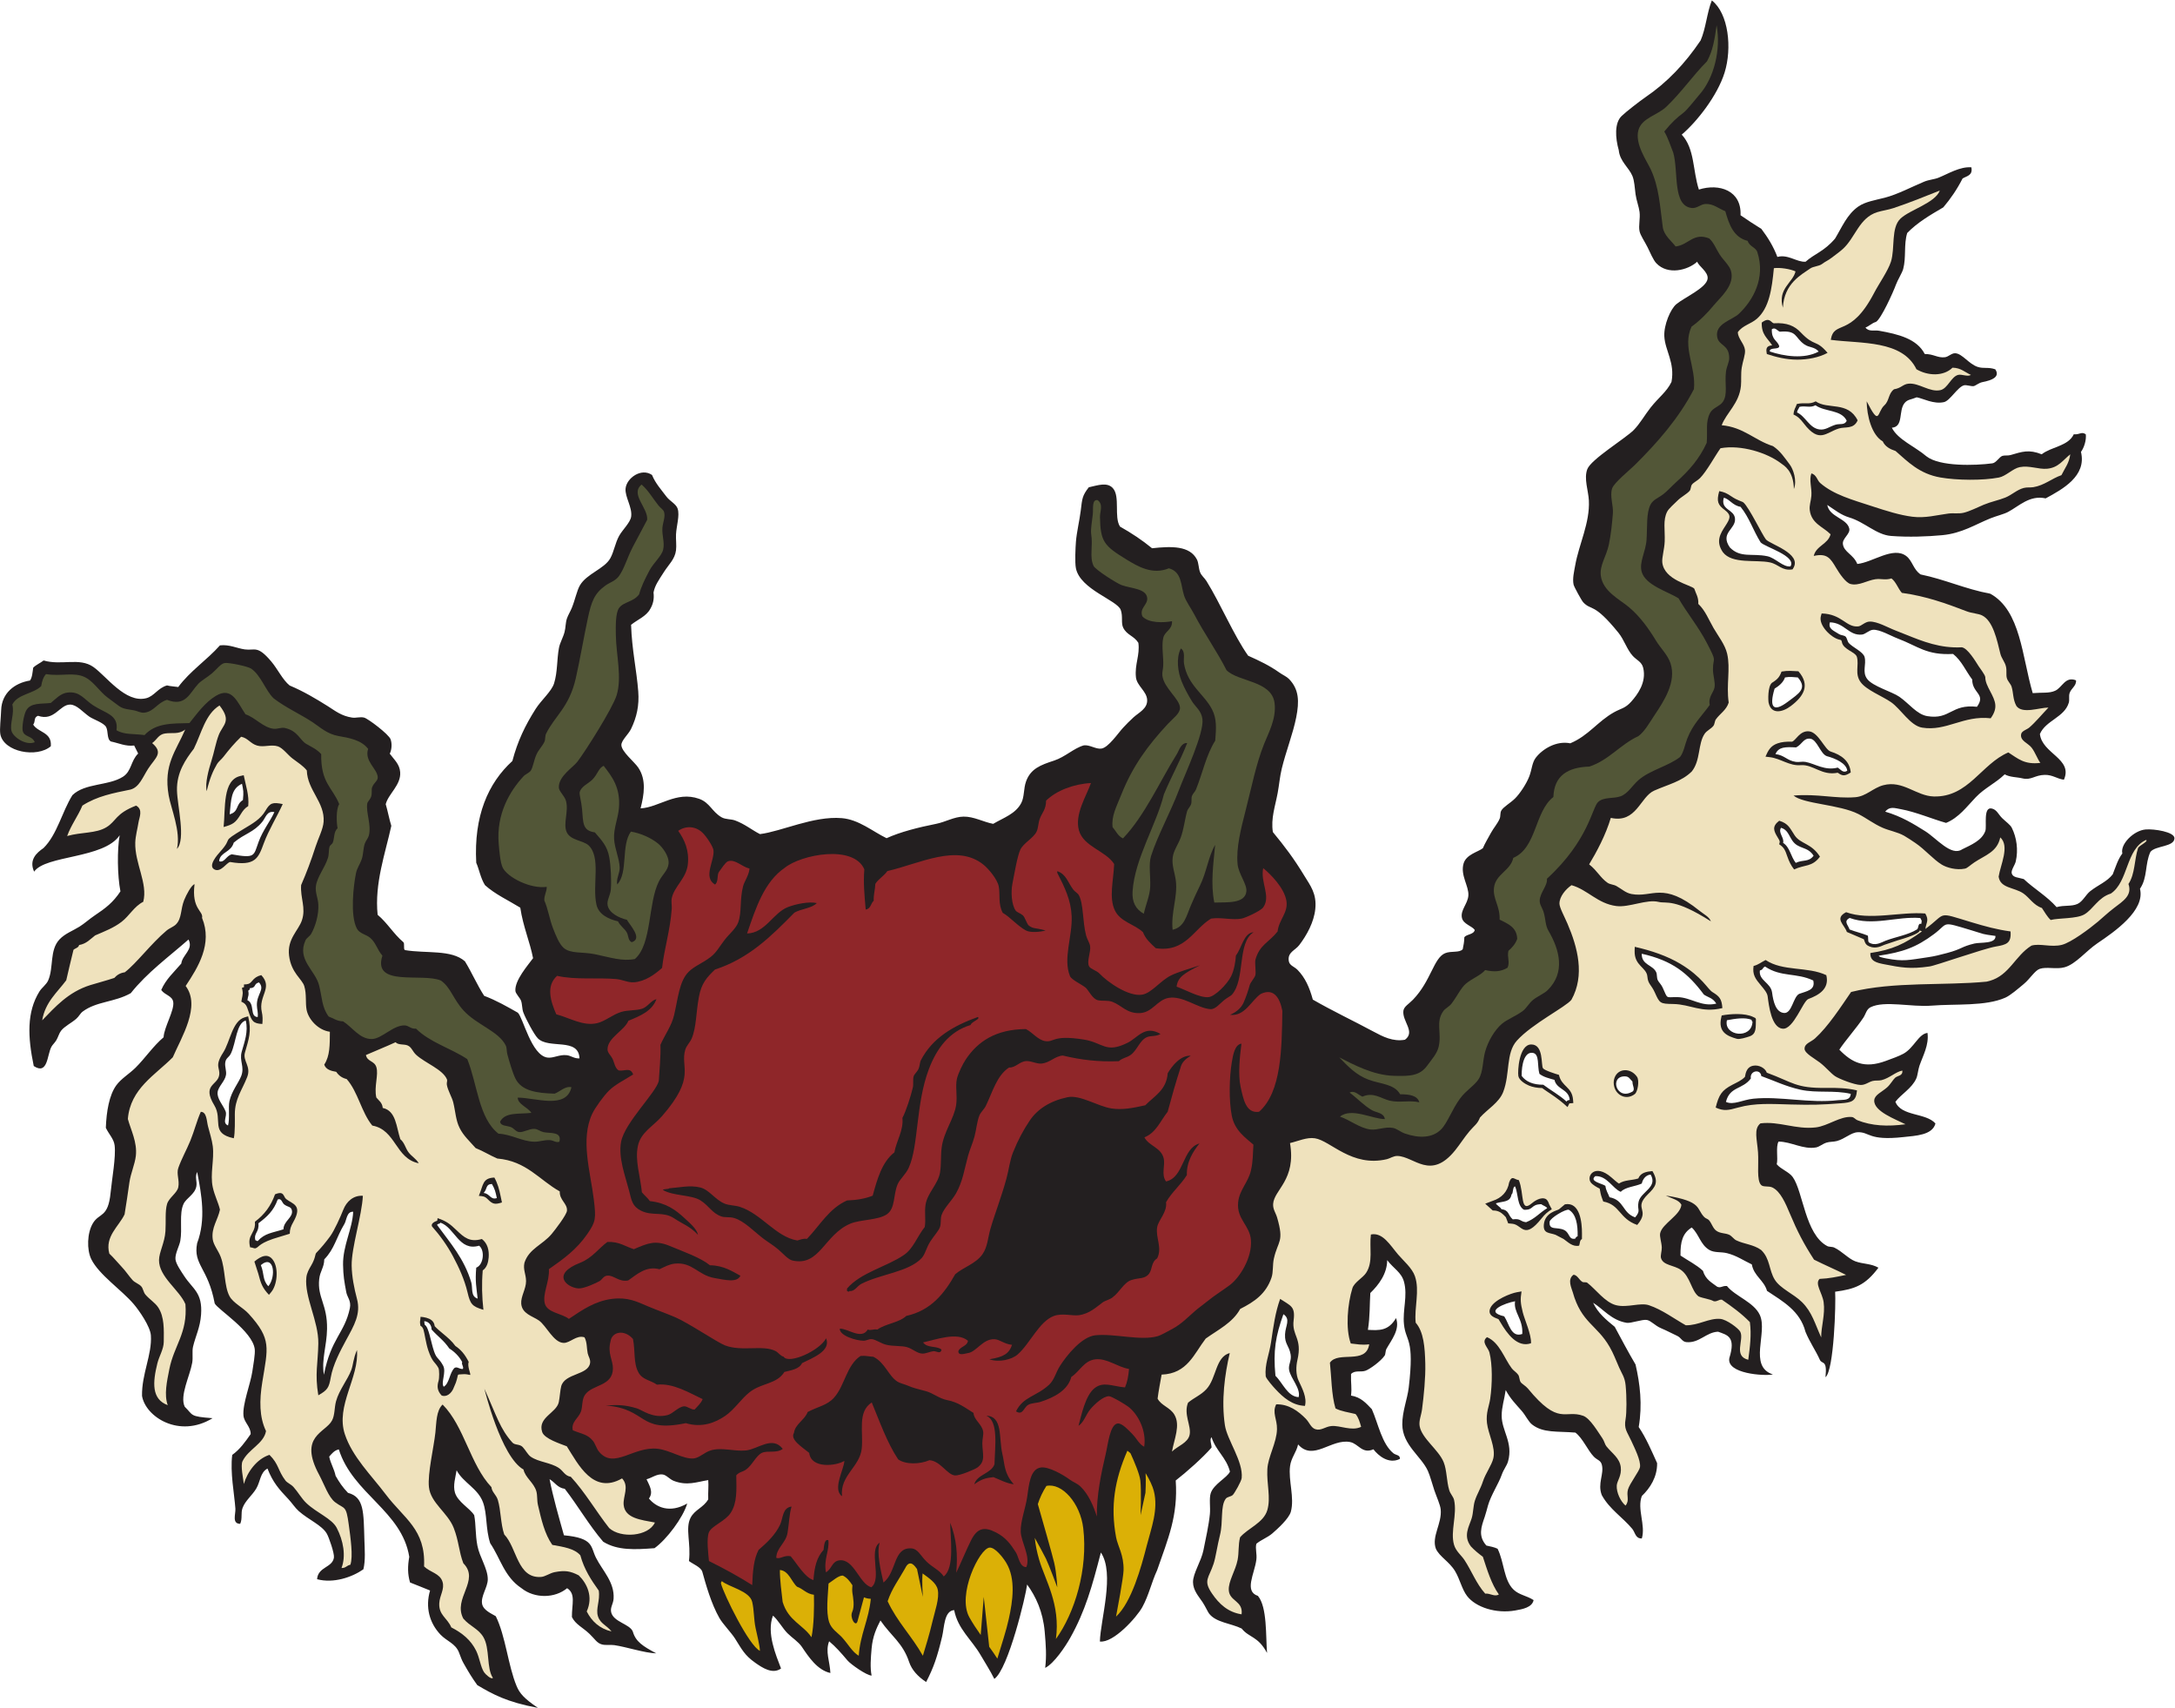
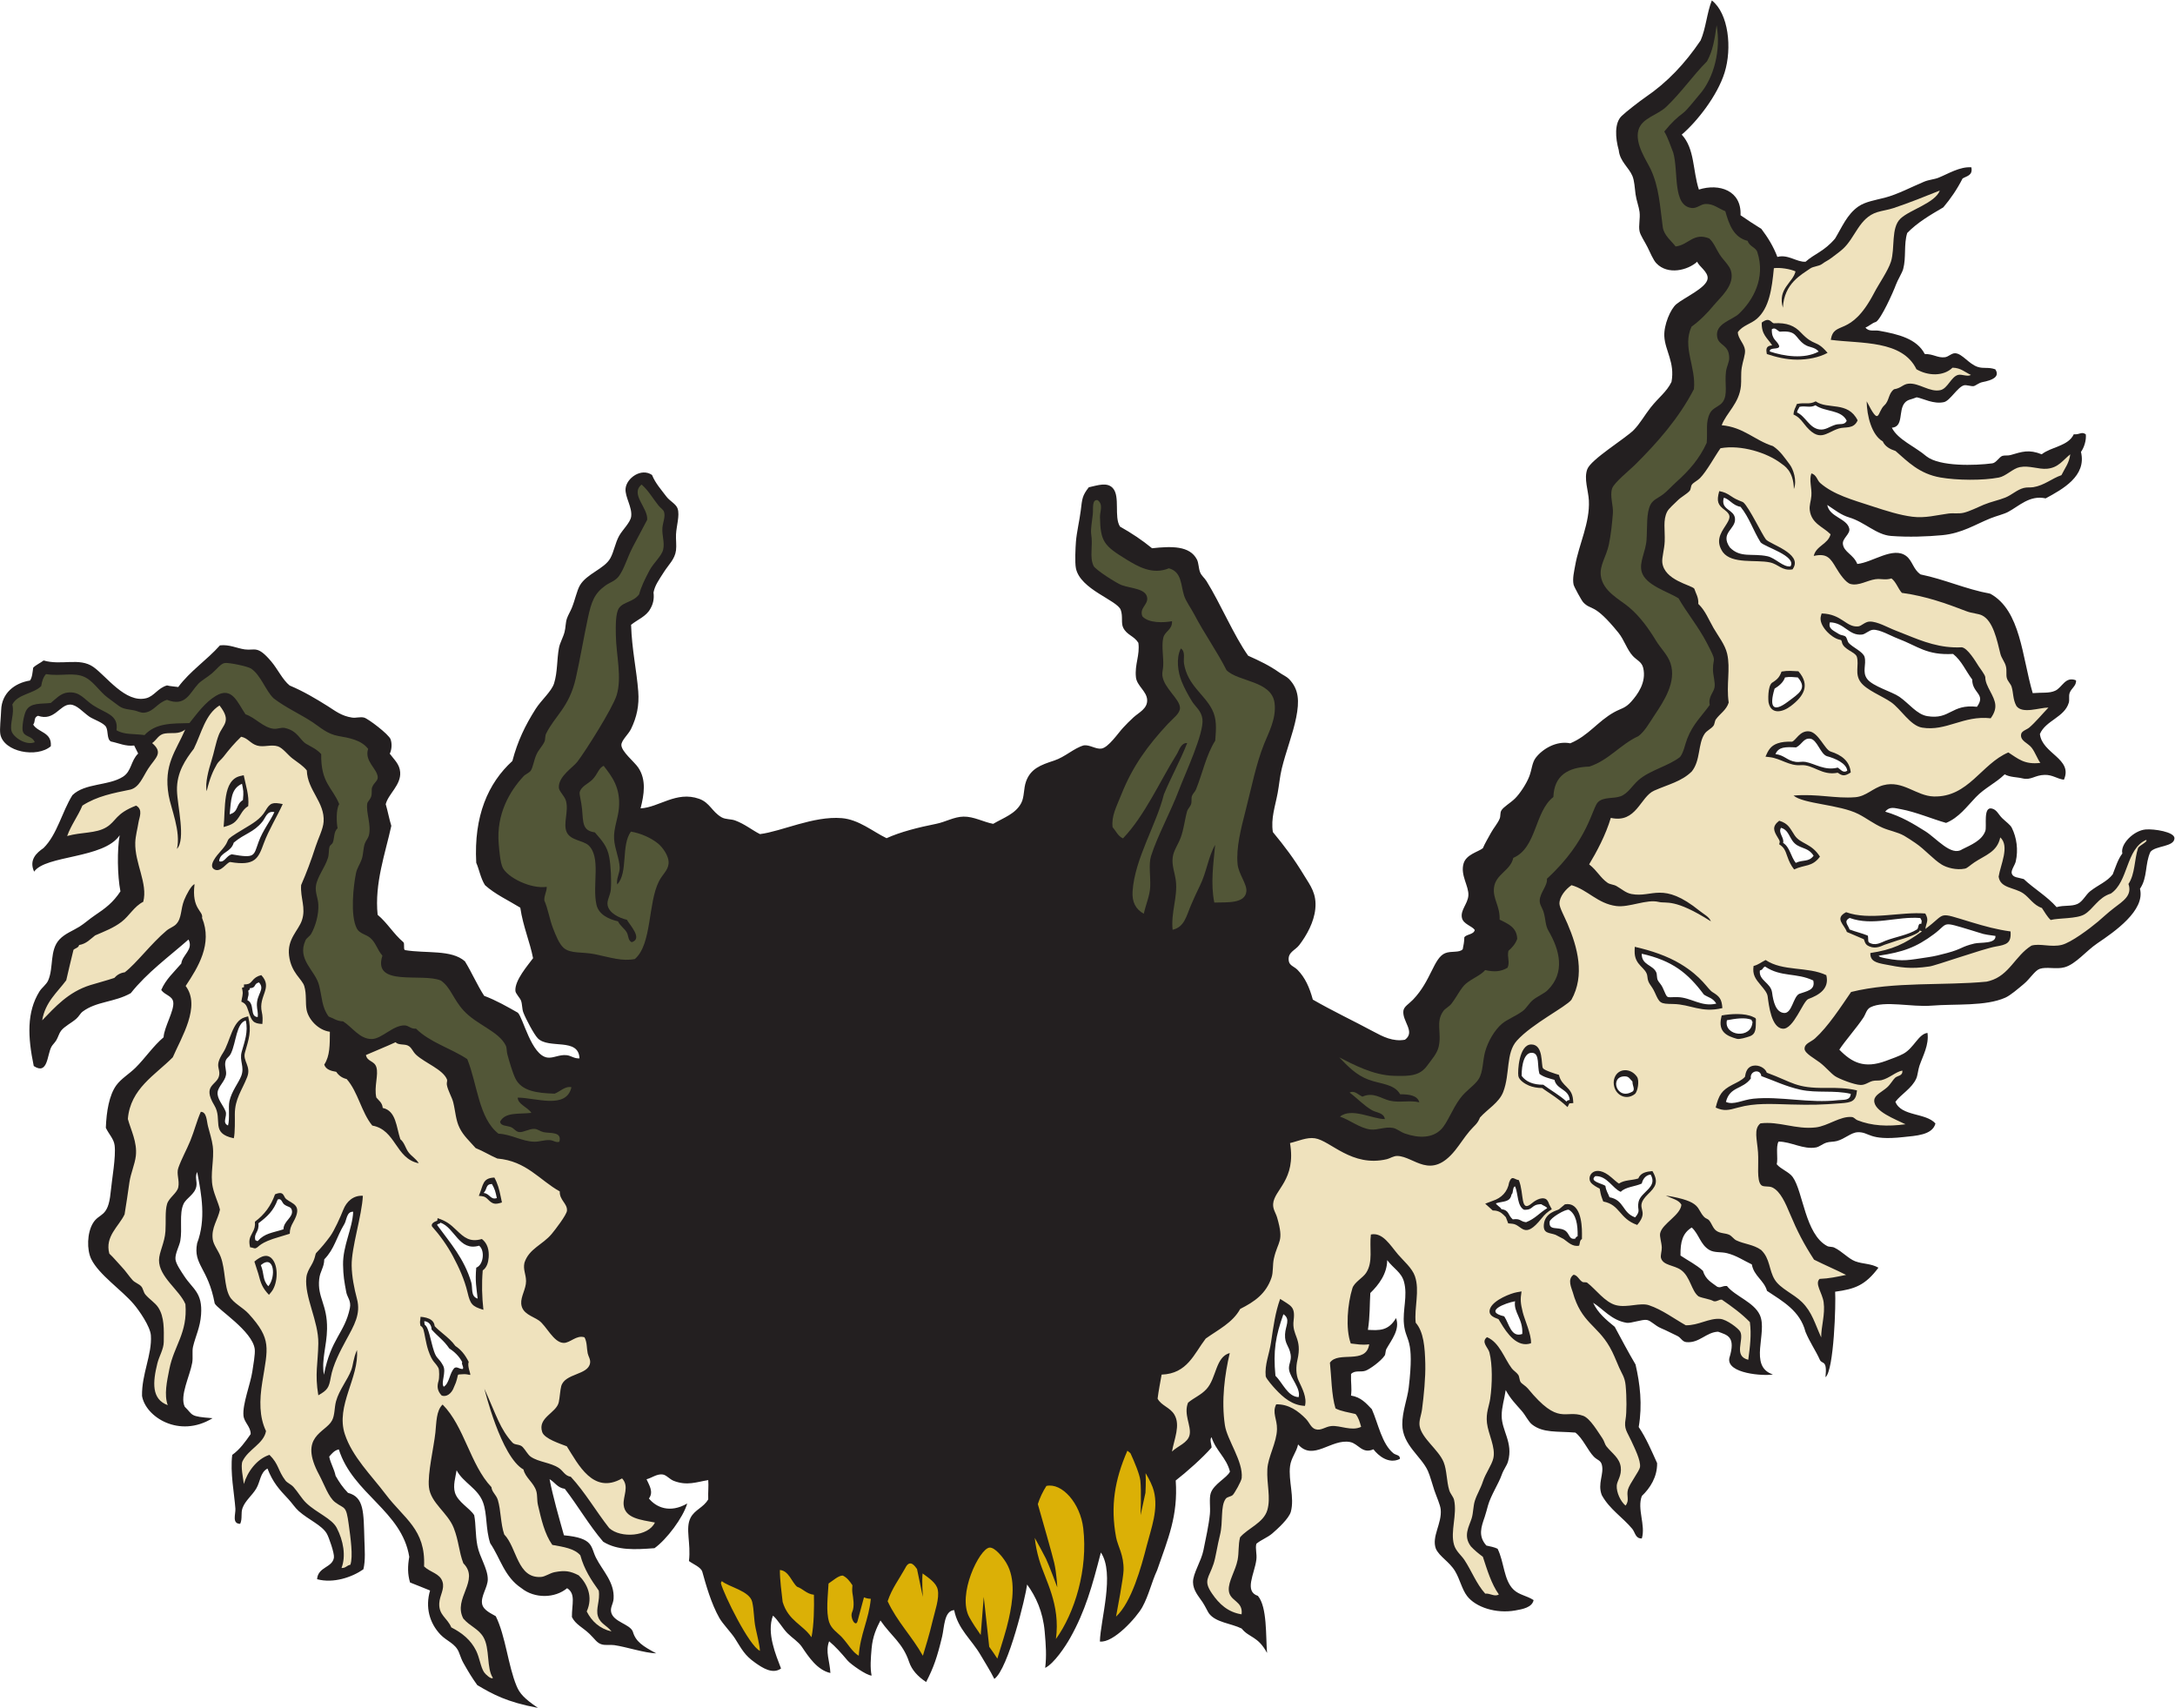
<svg xmlns="http://www.w3.org/2000/svg" viewBox="0 0 868.253 681.693" height="681.693" width="868.253" xml:space="preserve" id="svg2" version="1.1">
  <defs id="defs6" />
  <g transform="matrix(1.333,0,0,-1.333,0,681.693)" id="g10">
    <g transform="scale(0.1)" id="g12">
      <path id="path14" style="fill:#231f20;fill-opacity:1;fill-rule:evenodd;stroke:none" d="m 89.797,3076.29 c 6.859,9.14 7.523,24.5 9.637,38.39 8.808,8.78 21.281,13.91 31.211,21.58 53.152,-15.69 107.039,9.79 148.789,-19.31 38.539,-26.87 96.187,-109.34 158.336,-93.71 23.968,6.03 35.023,30.69 62.421,38.35 9.981,-2.82 22.598,-3.01 33.598,-4.82 35.328,47.88 85.742,80.66 124.887,124.71 27.687,3.39 51.308,-8.9 74.39,-12.05 30.59,-4.19 37.301,13.46 79.18,-36.05 19.77,-23.39 34,-54.94 55.149,-72.05 40.98,-17.19 77.347,-38.74 115.156,-62.49 20.299,-12.74 39.779,-28.9 71.969,-33.64 11.71,-1.72 24.27,3.03 36,-0.02 11.89,-3.11 73.75,-49.9 79.15,-64.86 4.9,-13.51 3.41,-31.44 -2.42,-43.19 13.61,-18.4 29.36,-31.13 31.16,-55.23 2.89,-38.76 -35.31,-64.79 -43.27,-95.97 6.27,-20.92 10.25,-44.13 16.76,-64.81 -17.94,-82.37 -50.63,-172.02 -41,-266.37 28.85,-23.97 48.03,-57.56 76.74,-81.66 5.23,-4.38 -0.44,-19.63 4.79,-24.01 63.02,-10.82 139.61,2.33 179.98,-33.73 20.4,-33.18 36.47,-70.7 57.52,-103.24 36.64,-13.77 68.55,-32.27 100.77,-50.47 15.86,-14.41 40.2,-127.73 88.7,-134.45 17.58,-2.44 35.83,9.67 57.61,7.15 14.23,-1.63 21.53,-10.26 38.39,-9.63 -2.24,63.53 -91.58,26.77 -124.76,60.09 -11.45,11.51 -36.04,58.48 -43.14,76.84 -4.51,11.64 -3.21,25.53 -7.18,36 -3.13,8.28 -16.05,21.01 -16.78,28.81 -2.97,31.91 38.47,78.3 52.87,98.35 -9.48,48.89 -29.93,94.77 -38.29,151.24 -35.6,22.01 -75.25,39.98 -105.55,67.28 -13.14,20.12 -17.91,48.65 -26.36,67.21 -7.51,140.25 35.47,238.35 108.22,304.73 15.66,59.39 37.9,105.85 69.71,155.95 16.87,26.57 47.79,52.49 55.25,76.75 10.65,34.66 7.95,70.31 14.48,105.6 2.98,16.08 12.2,30.51 16.83,47.99 3.69,13.93 2.62,27.59 7.23,40.79 3.77,10.79 9.93,20.2 14.43,31.19 9.73,23.77 15.16,51.66 24.05,67.18 20.18,35.32 73.42,49.61 91.26,81.54 10.98,19.68 14.67,45.95 26.44,67.18 9.91,17.88 33.56,39.83 36.03,57.57 3.93,28.05 -19.05,59.06 -16.73,84.02 2.9,31.28 46.92,62.97 79.23,40.74 9.98,-24.88 27.68,-44.15 43.15,-64.83 10,-13.35 29.02,-22.02 33.58,-36.02 6.68,-20.54 -3.53,-51.39 -4.86,-76.8 -0.8,-15.4 1.89,-33.2 -0.03,-48 -3.5,-26.95 -21.79,-42.36 -36.04,-64.77 -15.34,-24.12 -27.26,-40.06 -31.32,-61.5 2.29,-18.81 -1.03,-34.37 -9.57,-48.88 -12.28,-22.91 -38.25,-32.14 -57.63,-47.95 2.42,-74.63 16.4,-134.44 21.46,-199.22 3.32,-42.48 -4.65,-77.72 -21.68,-112.78 -7.79,-16.05 -29.08,-34.06 -28.84,-47.98 0.35,-19.73 38.92,-50.41 50.35,-67.23 25.08,-36.88 17.69,-81.17 7.13,-122.41 54.89,2.65 106.9,52.8 175.21,28.67 32.2,-11.36 38.33,-38.49 67.16,-55.25 12.18,-7.08 28.12,-4.95 40.79,-9.63 28.8,-10.61 50.63,-28.84 74.38,-40.85 64.77,8.01 159.83,54.76 244.83,47.83 51.36,-4.18 92.35,-39.82 134.35,-60.1 40.69,18.65 95.23,32.43 148.83,43.09 27.75,5.53 53.11,21.05 81.62,21.55 30.73,0.54 59.85,-16.27 88.79,-21.67 32.12,18.84 66.98,29.86 84.04,62.35 9.74,18.55 6.58,43.12 14.45,64.79 13.81,38 43.21,49 84.05,62.33 32.71,10.69 59.54,37.43 88.82,45.55 17.43,2.45 36.33,-12.11 52.8,-9.64 21.23,3.18 50.5,47.08 64.83,62.36 9.6,10.21 19.93,20.97 31.23,31.16 16.44,14.86 42.43,26.22 40.84,52.78 -1.55,25.69 -30.86,41.78 -33.56,67.22 -4.14,39.12 12.42,65.78 7.28,103.2 -13.44,21.42 -34.49,22.72 -45.57,45.64 -6.76,14 -0.22,33.33 -7.16,52.79 -10.45,29.34 -121.44,60.98 -134.31,124.9 -3.48,17.29 -1.27,62.17 0.06,79.2 2.22,28.52 10.85,64.2 14.47,93.59 4.36,35.46 4.17,44.06 24.04,69.59 26.99,5.96 54.96,16.2 72,-2.46 22.7,-24.86 2.81,-86.42 21.51,-115.22 34.32,-19.28 66.49,-40.72 95.96,-64.86 58.03,6.27 112.86,7.98 134.37,-33.69 5.43,-10.52 4.73,-26.32 9.57,-38.41 4.12,-10.25 12.96,-16.39 19.18,-26.41 42.27,-68.09 81.88,-162.95 124.65,-223.3 34.65,-15.54 63.71,-29.3 93.58,-50.46 9.73,-6.9 21.89,-12.11 28.78,-19.22 30.17,-31.17 31.07,-66.93 21.51,-115.22 -9.74,-49.15 -30.78,-101.74 -43.3,-153.56 -5.67,-23.44 -7.68,-48.4 -12.06,-72 -7.67,-41.27 -20.86,-76.64 -14.48,-117.58 35.15,-42.59 62.43,-78.52 93.5,-129.68 18.87,-31.03 38.3,-54.41 33.54,-100.82 -4.06,-39.51 -25.5,-78.38 -48.08,-107.97 -12.41,-16.25 -35.71,-21.28 -31.24,-47.96 2.29,-13.6 16.38,-16.16 26.38,-26.43 22.45,-23.09 35.52,-52.01 45.54,-88.83 58.96,-34.02 119.72,-62.52 182.33,-96.13 26.95,-14.47 57.54,-30.49 93.58,-24.06 32.24,23.65 -8.47,55.04 -4.73,86.4 1.55,13.05 16.04,20.33 28.82,33.58 54.24,56.25 61.74,124.88 96.1,139.12 18.27,7.58 43.01,0.53 52.81,11.97 2.27,11.33 4.7,22.5 4.82,36 7.84,9.76 27.81,7.38 31.23,21.58 -7.66,11.83 -34.12,17.21 -38.38,36.01 -5.33,23.52 17.37,41.9 19.24,67.19 2.06,27.97 -24.74,60.82 -14.33,96.02 8.05,27.22 43.85,34.66 57.63,45.56 6.88,15.96 15.68,30.04 24.03,45.58 7.97,14.83 20.58,28.67 26.44,43.19 3.25,8.06 0.64,16.32 4.81,23.98 5.87,10.77 26.97,22.41 40.83,35.98 14.47,14.17 34.67,44.28 43.25,67.17 7.78,20.8 7.95,40.47 19.24,55.18 20.05,26.15 61.64,51.56 103.22,43.13 55.13,22.99 81.88,65.78 132.07,93.51 20.1,11.09 32.36,10.96 50.42,31.16 19.21,21.46 45.99,57.73 36.07,100.78 -4.31,18.73 -19.49,23.34 -31.16,36.02 -17.93,19.45 -25.63,48 -43.16,69.63 -74.76,92.18 -80.4,64.45 -105.54,91.27 -4.63,4.95 -27.37,46.16 -28.76,52.83 -3.77,18.07 1.6,39.21 4.85,57.59 11.09,63.07 44.35,127.21 40.93,194.37 -1.52,29.89 -15.39,65.01 -4.73,93.6 11.03,29.61 114.37,92.2 139.28,117.5 18.31,18.6 33.02,45.09 50.45,67.17 24.04,30.45 47.96,46.81 62.46,76.75 10.82,58.44 -19.36,93.22 -21.51,136.82 -1.67,33.8 18.62,81.64 36.08,95.98 25.7,21.11 91.07,49.21 93.64,76.73 1.89,20.31 -27.03,36.99 -31.16,50.42 -27.96,-25.61 -87.9,-41.06 -122.41,-4.71 -9.68,10.21 -18.2,31.76 -26.36,48.02 -9.16,18.25 -21.31,35.29 -23.97,48.01 -3.47,16.63 2.54,38.18 0.05,57.6 -2.06,15.99 -9.37,34.22 -11.97,52.81 -2.75,19.72 -3.21,40.27 -9.55,55.21 -10.91,25.62 -37.44,43.21 -40.75,76.83 -10.47,37.03 -13.05,81.13 8.07,101.98 12.88,12.7 56.4,46.26 71.24,56.37 66.29,45.12 118.94,101.05 165.73,170.27 15.75,35.45 18.97,83.47 33.68,119.98 50.32,-39.48 60.93,-143.16 38.24,-216.03 -21.55,-69.25 -82.8,-147.13 -128.4,-185.82 39.32,-42.46 32.55,-106.8 51.35,-164.53 60.97,19.22 128.15,-2.79 124.75,-76.88 20.36,-14.04 41.05,-27.77 62.37,-40.84 18.94,-25.06 35.95,-52.04 47.94,-84.04 31.86,8.85 58.93,-16.44 84.5,-14.3 27.28,24.34 55.37,30.52 88.34,69.38 21.03,34.78 35.68,72.16 69.67,95.95 20.59,14.4 50.8,19.04 79.22,26.35 37.89,9.73 81.8,33.01 117.63,47.91 14.93,6.21 30.76,6.92 43.21,11.97 30.05,12.18 63.8,33.59 98.41,31.13 4.88,-24.89 -14.14,-25.87 -26.41,-33.58 -16.16,-31.86 -35.63,-60.4 -57.66,-86.36 -38.87,-22.72 -77.78,-45.4 -108.06,-76.73 -10.74,-34.4 -2.6,-72.88 -12.08,-107.99 -3.02,-11.21 -16.76,-33.11 -21.62,-46.59 -8.24,-22.82 -45.01,-103.95 -60.08,-111.75 -12.35,-3.65 -19.63,-12.37 -31.23,-16.77 9.68,-13.47 26.66,-7.11 40.8,-9.64 58.08,-10.34 113.4,-24.21 136.75,-69.69 26.02,0.43 38.07,-12.1 59.99,-9.65 11.5,1.29 19.83,12.45 31.21,11.98 20.95,-0.84 40.84,-32.26 67.17,-40.85 18.41,-6 31.39,0.23 52.81,-7.23 15.26,-22.73 -9.63,-32.78 -38.43,-38.38 -11.15,-2.15 -20.73,-11.14 -26.41,-11.98 -7.55,-1.11 -21.54,4.23 -28.8,2.43 -18.84,-4.69 -42.06,-46.41 -60.04,-50.36 -31.25,-6.87 -62.46,11.02 -81.59,14.45 -17.51,-7.34 -26.86,-6.03 -36.02,-16.77 -19.57,-22.98 -2.24,-71.39 -38.44,-74.37 18.09,-35.96 69.23,-56.12 103.71,-85.66 39.68,-31.06 145.71,-27.77 197.29,-20.93 11.56,1.53 20.75,19.29 30.13,22.35 6.65,2.16 16.22,0.13 24.01,2.38 34.85,10.11 55.18,17.72 93.6,2.34 29.18,22.82 79.66,24.3 96.04,59.94 17.89,-1.81 22.87,9.01 36,-0.03 2.18,-17.07 -4.99,-39.95 -14.43,-52.79 17.67,-72.33 -55.44,-111.91 -105.71,-139.12 -48.12,10.57 -79.72,-23.29 -112.83,-40.73 -12.81,-6.75 -33.96,-11.6 -52.8,-19.16 -44.7,-17.93 -84.78,-44.67 -144.05,-50.3 -44.3,-4.2 -101.07,-6.37 -153.6,-2.29 -43.81,3.41 -78.77,41.55 -124.76,55.28 -24.98,7.48 -43,22.29 -66.01,37.57 6.25,-36.61 59.44,-40.09 66,-71.16 3.3,-15.69 -21.03,-28.77 -19.24,-45.59 2.65,-24.77 31.86,-31.36 43.15,-60.03 46.08,4.62 107.13,53.39 146.43,23.9 19.01,-14.28 20.92,-40.26 43.16,-55.23 73.66,-15.18 133.85,-43.82 208.76,-57.76 91.19,-50.43 94.77,-188.36 126.99,-297.68 29.17,2.45 49.04,-1.04 67.2,7.14 21.4,9.66 30.19,44.12 62.42,31.17 1.88,-16.35 -14.55,-23.76 -19.23,-38.39 -2.95,-9.21 0.39,-19.34 -2.42,-28.8 -12.96,-43.64 -69.04,-52.85 -86.46,-93.54 6.65,-59.22 99.85,-73.96 71.9,-136.85 -21.13,2.72 -33.56,14.93 -57.6,14.45 -30.06,-0.61 -40.2,-16.87 -66.91,-10.36 -16.63,4.04 -36.94,3.02 -52.81,11.98 -28.48,-27.41 -59.38,-40.18 -86.72,-68.68 -26.62,-27.75 -50.62,-61.17 -88.85,-76.73 -40.29,11.34 -90.79,32.85 -134.38,40.89 -20.92,3.85 -34.48,9.16 -48,-7.16 49.11,-14.4 84.85,-36.67 119.77,-58.48 33.83,-21.14 78.16,-76.33 110.55,-54.49 27.62,13.78 59.21,26.38 69.64,55.15 4.96,13.66 -7.24,73.12 19.25,67.19 15.18,-3.41 19.57,-17.37 31.18,-28.83 10.61,-10.46 24.1,-19.48 28.78,-28.82 14.77,-29.5 19.77,-66.54 11.92,-100.8 -2.61,-11.38 -14.82,-26.4 -12.02,-35.99 3.73,-12.76 19.95,-11.88 35.99,-16.84 31.3,-29.49 69.98,-51.62 98.34,-84.06 23.02,6.68 44.14,1.33 62.4,9.55 16.09,7.26 24.68,27.6 38.44,38.38 23.66,18.55 51.01,28.87 67.23,50.35 8.65,21.76 15.55,45.25 28.84,62.38 -7.04,27.47 33.68,68.85 69.65,71.95 25.29,2.19 87.02,-7.3 86.38,-26.46 -0.85,-26.31 -57.19,-21.6 -72.02,-40.75 -16.84,-35.85 -7.96,-76.52 -31.28,-110.38 16.45,-64.9 -76.82,-129.01 -127.32,-163.11 -34.56,-23.34 -64.79,-62.58 -98.45,-71.93 -24.72,-6.88 -53.86,2.28 -74.4,-4.75 -14.78,-5.06 -29.02,-29.8 -48.03,-45.56 -17.31,-14.34 -39.5,-33.77 -55.23,-40.77 -59.36,-26.34 -149.73,-18.08 -220.82,-23.84 -60.37,-4.89 -140.7,15.97 -182.4,-4.67 -12.57,-6.21 -14.09,-19.73 -21.62,-31.19 -19.35,-29.4 -55.16,-69.92 -72.08,-95.94 37.9,-39 74.86,-57.44 139.18,-33.71 17.5,6.48 39.19,14.02 52.82,21.58 31.9,17.64 44.85,58.99 72.04,62.34 4.93,-36.23 -13.78,-68.41 -24.07,-98.37 -4.26,-12.45 -5.04,-28.15 -9.63,-38.4 -13.14,-29.42 -45.73,-47.05 -62.44,-69.55 17.37,-44.2 91.06,-32.19 119.94,-64.89 -9,-35.17 -59.36,-36.7 -96.02,-40.74 -105.66,-11.66 -100.47,15.86 -136.8,14.49 -19.82,-0.74 -38.13,-19.74 -62.42,-26.34 -9.74,-2.66 -21.89,-1.72 -31.19,-4.79 -12.28,-4.02 -20.97,-12.52 -31.21,-14.37 -38.36,-6.94 -74.66,17.44 -112.24,17.48 -8.9,-16.16 -0.8,-49.98 -5.41,-67.8 12.1,-14.8 36.95,-22.89 47.99,-38.43 31.15,-43.85 37.07,-171.33 103.05,-206.47 6.09,-3.26 14.74,-1.5 21.59,-4.82 23.22,-11.23 42.48,-33.42 62.37,-40.84 23.42,-8.75 47.08,-6.29 69.59,-19.26 -39.6,-52.75 -70.36,-63.91 -129.65,-71.9 2.42,-32.92 -3.26,-235.03 -28.91,-256.07 5.7,54.36 -10.4,37.68 -16.83,52.09 -12.5,28.03 -30.21,52.52 -43.14,84.04 -16.3,62.87 -67.64,90.75 -115.12,122.48 -9.29,32.29 -39.1,44.11 -45.54,79.24 -23.45,10.92 -45.52,26.51 -74.38,33.65 -18.34,4.54 -37.44,0.63 -52.78,9.63 -26.98,15.84 -30.44,46.45 -52.76,67.25 -27.22,-16.97 -34.34,-42.31 -33.66,-83.98 22.47,-15.14 47.69,-27.54 67.17,-45.65 7.81,-26.43 26.43,-35.29 43.16,-48.03 11.52,-4.25 14.38,3.73 28.8,2.37 23.93,-30.24 80.59,-48.07 98.35,-86.47 24.62,-53.26 -35.25,-153.85 39.28,-178.338 -27.25,-5.176 -139.32,2.308 -130.58,48.808 20.39,65.25 -6.16,69 -33.55,79.22 -35.53,-1.23 -55.87,-34.45 -94.56,-31.25 -13.66,1.13 -15.59,13.12 -28.31,18.94 -13.53,6.18 -30.21,15.28 -48.15,22.82 -18.22,7.63 -29.44,22.26 -42.26,24.68 -13.19,2.5 -48.09,-10.54 -60.3,-8.59 -46.02,7.38 -71.28,42.19 -100.76,60.08 14.53,-31.08 39.65,-51.54 64.76,-72.05 20.48,-37.89 40.61,-76.17 62.32,-112.85 13.35,-58.05 20.99,-120.023 9.46,-187.211 22.03,-32.363 38.16,-70.605 55.12,-108.027 0.68,-41.328 -21.01,-75.039 -45.67,-98.379 -15.07,-38.652 11.94,-87.656 -0.08,-127.187 -19.3,-0.996 -19.66,17.773 -28.78,28.808 -28.54,34.512 -67.86,58.34 -91.14,100.879 -13.57,34.746 7.57,63.223 0.07,91.192 -3.67,13.671 -13.39,13.164 -23.98,24.023 -18.2,18.633 -33.13,55.391 -55.15,72.031 -54.64,4.512 -96.34,-1.738 -129.58,24.082 -11.34,8.809 -19.2,27.11 -31.17,40.84 -18.87,21.66 -33.46,35.742 -47.96,62.422 -4.37,-29.805 -12.03,-50.488 -12.05,-76.797 -0.04,-45.449 34.96,-80.137 19.1,-136.797 -3.7,-13.222 -13.18,-23.32 -19.23,-40.781 -8.58,-24.785 -32.18,-60.781 -40.86,-91.191 -3.3,-11.465 -5.91,-22.774 -9.62,-33.575 -10.54,-30.586 -20.79,-57.636 4.72,-86.406 11.77,-2.656 23.99,-4.844 33.61,-9.629 20.04,-40.117 18.08,-93.789 47.91,-122.441 16.87,-16.192 38.86,-17.617 59.97,-31.25 -4.37,-22.149 -32.98,-27.227 -55.21,-31.153 -57.13,-10.078 -117.92,9.473 -143.98,43.301 -15.42,20.039 -21.63,50.606 -35.94,74.434 -17.34,28.847 -46.76,43.222 -57.56,67.246 -13.5,36.426 18.66,75.469 14.48,117.578 -1.41,14.316 -12.27,37.285 -19.16,57.617 -6.42,19.004 -12.26,42.246 -19.14,57.617 -19.83,44.161 -76.27,77.637 -76.7,139.258 -0.28,38.653 15.21,76.114 19.27,110.371 17.78,150.235 -8.71,135.525 -14.27,189.605 -4.44,43.19 11.64,84.99 0.09,127.21 -7.86,28.75 -31.08,39.4 -50.35,64.85 -0.02,-40.86 -25.77,-74.48 -50.48,-98.36 -2.32,-34.09 -0.66,-69.36 -7.27,-110.41 33.67,-1.7 61.27,-3.75 84.26,35.31 12.58,-34.57 -13.9,-65.47 -29.11,-92.95 -2.42,-4.38 -2.4,-15.66 -4.8,-19.2 -12.06,-17.68 -45.23,-41.23 -57.64,-45.57 -14.21,-4.94 -30.9,2.31 -43.2,-9.547 -0.92,-30.703 2.93,-39.238 -0.05,-64.805 29.76,-4.668 45.57,-23.242 62.37,-40.84 19.22,-43.398 29.96,-104.023 64.71,-132.05 7.1,-5.723 20.8,-4.708 19.18,-16.817 -33.63,-16.621 -64.94,10.156 -79.18,28.848 -33.64,-15 -44.66,16.64 -69.58,21.66 -56.29,11.348 -110.49,-58.809 -156,-7.09 -4.97,-23.418 -20.78,-39.785 -24.05,-64.785 -5.6,-42.774 13.9,-94.902 2.31,-136.797 -5.63,-20.332 -38.98,-50.625 -55.26,-64.766 -14.6,-12.675 -33.52,-18.925 -48.02,-31.171 -3.77,-15.274 2.37,-29.883 -0.02,-47.989 -5.6,-42.343 -37.23,-94.297 4.71,-108.008 28.22,-33.437 23.16,-120.761 27.38,-170.898 -27.4,50.996 -53.73,45.195 -76.1,73.145 -31.68,15.703 -77.09,17.793 -97.72,45.058 -3.98,5.274 -10.66,20.664 -19.17,33.613 -11.4,17.325 -28.47,35.157 -28.75,60.02 -0.31,26.445 24.51,62.187 31.26,95.977 7.06,35.292 16.04,75.058 19.27,107.988 1.99,20.215 -2.63,46.211 2.46,62.402 8.56,27.305 49.12,46.426 57.64,64.766 -10.59,42.187 -42.67,62.91 -55.13,103.222 -6.8,-7.714 0.51,-21.757 -0.01,-31.191 -25.96,-30.039 -75.73,-74.102 -107.29,-98.535 7.32,-106.055 -22.98,-174.141 -55.64,-268.633 -17.01,-36.582 -24.69,-74.863 -44.5,-110.762 -16.52,-29.961 -86.08,-107.851 -126.95,-102.812 1.77,66.172 45.36,203.555 2.95,266.582 -25.92,-100.567 -46.68,-175.449 -91.97,-255.938 -14.39,-25.586 -48.16,-76.386 -74.8,-89.609 4.43,36.445 2.2,66.484 -1.39,108.066 -5.25,60.469 -26.54,105.547 -52.71,141.621 -3.65,-32.714 -56.17,-253.183 -98.2,-282.675 -11.8,23.965 -29.03,50.722 -41.15,71.582 -27.07,46.562 -68.12,77.539 -79.1,134.453 -30.37,-1.953 -29.43,-51.504 -36.06,-79.16 -15.14,-63.184 -25.73,-93.242 -47.94,-136.192 -25.19,16.719 -43.04,36.407 -50.91,60 -19.21,57.539 -53.72,77.364 -85.91,124.317 -11.81,-22.793 -23.27,-47.403 -26.47,-83.985 -2.41,-27.578 -4.86,-58.398 0.05,-80.996 -15.32,0.274 -62.72,34.004 -72.07,45.039 -20.07,23.711 -35.06,40.821 -55.16,57.637 -12.06,-31.152 2.13,-59.375 3.79,-94.961 -38.96,8.457 -65.32,48.242 -85.4,78.223 -10.29,15.371 -29.28,26.933 -43.17,40.84 -14.32,14.336 -29.01,40.644 -43.43,52.753 -19.86,-52.148 9.15,-118.652 24.15,-158.339 -25.68,-18.555 -56.9,2.929 -76.79,16.855 -32.46,22.715 -40.33,40.254 -61.29,73.262 -11.02,17.344 -36.61,43.555 -46.61,61.211 -24.37,42.969 -40.2,99.219 -50.98,137.988 -3.99,14.356 -27.87,23.086 -40.1,32.481 6.63,53.203 -11.69,97.402 4.89,129.589 12.61,24.473 39,30.547 52.84,55.157 -0.72,23.007 1.53,39.355 0.04,57.617 -35.22,-5.742 -63.19,-17.735 -103.2,-2.344 -12.45,4.785 -22.2,17.871 -33.58,19.238 -17.6,2.09 -32.44,-10.664 -48.01,-14.375 7.64,-17.187 22.03,-38.125 7.15,-57.597 21.13,-26.094 62.31,-45.41 114.71,-15 -12.38,-42.227 -61.54,-107.774 -98.01,-133.809 -58.04,-4.336 -110.31,-7.422 -153.58,19.297 -42.16,49.062 -75.31,107.07 -115.09,158.477 -21.95,2.871 -29.79,19.824 -45.58,28.847 10.42,-53.574 27.49,-112.597 43.08,-168.047 90.37,-8.34 79.32,-34.336 95.95,-67.265 19.75,-39.121 55.84,-72.813 52.71,-122.422 -1,-15.918 -10.64,-26.133 -7.22,-40.801 6.8,-29.219 55.84,-35.078 64.75,-57.656 8.74,-30.547 29.98,-43.828 70.25,-65.391 -35.66,1.231 -88.34,19.121 -125.48,24.629 -12.89,1.914 -26.45,-1.269 -38.39,2.441 -14.38,4.454 -19.81,15.704 -35.98,31.211 -20.38,19.571 -41.86,28.164 -52.77,50.45 -0.43,38.457 12.28,69.531 -14.34,86.406 -36.52,-30.469 -97.36,-31.621 -136.79,0.098 -51.31,33.984 -62.79,89.199 -93.51,134.472 -14.22,43.789 -8.6,86.895 -21.51,122.403 -15.29,42.07 -59.51,58.984 -79.14,96.074 -3,-19.981 -11.59,-45.391 -4.84,-67.207 8.65,-27.989 44.61,-46.387 57.55,-67.246 5.48,-28.809 3.02,-57.071 9.54,-91.211 6.6,-34.649 31.15,-68.34 31.12,-100.821 -0.01,-23.847 -21.92,-50.976 -16.85,-74.375 4.04,-18.632 28.61,-28.613 40.77,-36.035 29.28,-58.789 36.92,-148.144 62.25,-208.847 9.37,-22.422 21.93,-36.934 63.91,-65.644 -93.33,17.305 -135.77,41.055 -181.5,68.125 -15.15,20.898 -26.2,39.082 -40.75,64.844 -6.84,12.09 -7.26,15.84 -14.38,33.613 -10.63,26.504 -36.44,33.125 -55.16,52.832 -33.22,34.941 -45.8,82.676 -31.11,132.012 -20.1,7.91 -39.73,16.289 -59.98,24.043 -7.5,25.371 -7.33,48.535 -2.35,76.816 -22.28,137.695 -168.92,188.242 -210.97,321.738 -13.69,-3.105 -20.875,-12.714 -28.816,-21.582 4.32,-21.25 14.866,-36.308 19.156,-57.617 10.7,-18.769 20.98,-34.179 37.1,-50.937 48.97,-12.969 46.58,-57.871 49.22,-142.91 0.75,-24.375 3.56,-60.098 -3.12,-86.094 -34.12,-23.867 -89.868,-42.813 -138.618,-29.61 2.703,37.579 45.899,33.985 50.446,64.766 1.812,12.266 -14.903,60.742 -21.547,72.012 -14.852,25.176 -55.067,41.543 -83.953,67.265 -10.903,9.707 -20.297,24.493 -31.176,36.016 -27.227,28.848 -46.199,49.57 -62.332,91.25 -22.008,-11.582 -21.121,-38.984 -33.641,-59.98 -12.098,-20.274 -32.723,-35.957 -40.844,-57.579 -6.09,-16.191 0.071,-31.953 -7.234,-47.988 -25.555,0.371 -13.195,29.375 -14.367,45.606 -3.278,45.449 -16.055,108.007 -9.489,160.82 22.887,16.289 39.125,39.277 55.25,62.363 0.254,22.305 -19.57,34.59 -21.566,55.215 -3.324,34.316 20.957,94.883 26.492,131.971 2.684,17.97 9.035,52.91 7.246,67.19 -6.804,54.45 -111.074,118.81 -119.902,136.89 -19.805,106.96 -65.059,115.34 -52.664,180.04 26.992,71.96 13.383,145.41 0.144,213.6 -7.589,-16.35 0.442,-28.05 -2.425,-43.21 -4.59,-24.2 -29.903,-34.37 -38.442,-52.77 -13.515,-29.12 -3.082,-74.34 -9.679,-110.39 -2.782,-15.23 -16.141,-38.93 -14.434,-55.18 1.457,-13.9 16.66,-35.66 26.363,-50.43 25.668,-39.1 55.114,-48.96 50.317,-115.23 -2.817,-38.91 -16.453,-63.83 -24.071,-95.98 -3.343,-14.14 0.321,-32.24 -2.433,-48 -6.946,-39.77 -38.223,-99.185 -22.375,-131.88 26.293,-25.488 13.051,-29.101 83.351,-34.277 -100.472,-61.524 -201.273,4.629 -211.289,66.875 -1.222,65.703 30.41,123.872 26.516,181.052 -1.816,26.64 -34.785,74.12 -51.274,93.56 -36.222,42.63 -104.031,87.81 -127.113,134.49 -14.07,28.46 -12.687,78.91 4.887,107.99 19.262,31.87 45.461,15.29 52.859,91.17 4.02,41.19 16.235,107.17 12.102,141.58 -2.36,19.67 -16.961,33.09 -26.363,52.81 1.808,48.99 10.011,97.78 31.293,127.19 14.492,20.04 38.753,34.14 57.636,52.76 28.121,27.75 53.598,65.72 84.063,91.13 1.207,29.96 32.722,80.27 28.871,105.58 -2.891,19.03 -24.727,20.14 -35.973,36.04 13.914,32.48 38.778,54.02 60.063,79.16 3.429,26.72 37.113,41.46 21.644,71.97 -59.152,-52.03 -123.691,-98.67 -172.91,-160.66 -48.641,-27.52 -102.523,-24.12 -144.039,-55.1 -7.223,-5.39 -11.02,-14.43 -19.215,-21.6 -14.847,-12.97 -34.715,-22.11 -45.625,-35.96 -5.687,-7.21 -8.777,-19.59 -14.422,-28.79 -4.472,-7.3 -11.113,-13.02 -14.414,-19.2 -13.238,-24.68 -10.383,-85.45 -52.844,-57.55 -18.187,87.61 -21.335,161.32 16.965,223.18 7.399,11.95 20.75,20.39 26.418,33.59 16.707,38.91 3.403,90.04 33.688,122.37 16.492,17.61 39.679,25.66 60.031,38.36 14.637,9.16 29.832,22.98 45.621,33.57 32.742,21.95 54.61,38.44 76.848,71.95 -9.258,46.88 -10.031,126.25 -2.274,167.99 -47.363,-70.66 -221.863,-59.01 -256.179,-108.96 -16.184,35.54 7.382,56.41 28.152,70.72 41.012,40.6 55.102,108.14 86.508,158.34 37.562,36.59 108.055,27.56 151.238,55.09 26.313,16.78 23.102,47.51 45.652,69.58 -3.976,8.02 -8.007,15.98 -11.984,24 -25.215,-3.22 -45.887,7.15 -69.59,12.05 -12.594,6.67 -7.64,30.54 -14.375,43.22 -6.781,12.77 -38.301,22.8 -50.375,31.22 -19.754,13.78 -37.441,36.02 -57.578,36.05 -31.168,0.05 -46.832,-50.73 -96.019,-33.53 -13.891,-4.97 -6.942,-17.51 -14.415,-26.39 14.832,-24.36 56.446,-21.98 52.746,-64.84 -41.618,-35.58 -141.082,-17.52 -151.168,36.11 -2.77,14.68 1.766,49.61 2.449,72 1.555,51 40.094,81.29 86.457,88.74 z M 1487.89,1526.43 c -4.35,20.45 -5.79,26.44 -14.76,42.24 -19.85,-0.94 -12.67,-13.92 -24.77,-26.95 19.12,-1.76 20.06,-21.54 39.53,-15.29 z m -795.788,434.16 c -6.668,-14.52 -15.832,-13.44 -17.653,-29.26 -1.375,-11.94 4.227,-24.67 2.375,-36 -3.164,-19.37 -23.101,-34.53 -25.109,-51.72 -2.367,-20.25 17.234,-39.63 23.961,-57.61 5.629,-15.04 -11.649,-33.89 7.23,-42.13 5.754,21.31 0.274,54.24 4.172,72.44 6.508,30.31 27.067,54.43 35.317,75.64 10.812,27.89 -6.266,45.04 1.468,72.68 7.86,28.1 20.395,60.31 12.071,93.59 -27.942,-7.95 -28.598,-64.45 -43.832,-97.63 z m 93.601,692.89 c -26.89,-33.05 -52.406,-34.6 -85.707,-62.68 -8.215,-29.52 -40.051,-27.91 -43.656,-54.06 0.523,-1.88 2.004,-2.79 4.793,-2.4 11.812,-0.59 17.722,17.18 32.64,21.5 71.676,-12.73 65.243,-4.84 80.813,37.61 12.801,34.93 34.379,60.73 47.144,88.81 -22.621,4.47 -25.73,-16.12 -36.027,-28.78 z m -97.926,22.12 c 28.153,7.84 17.258,29.2 39.7,42.76 2.546,25.86 1.257,28.12 -2.758,48.71 -33.789,-15.12 -32.36,-48.74 -36.942,-91.47 z m 60.348,-520.66 c 0.129,-4.12 -1.848,-6.15 -4.805,-7.19 2.957,-15.29 -0.738,-15.02 -2.422,-28.8 23.387,-10.59 5.836,-49.28 30.836,-50.4 1.645,14.83 -2.132,22.09 -2.441,35.06 -0.832,34.55 25.449,47.39 6.266,68.69 -17.274,-4.31 -6.875,-16.32 -27.434,-17.36 z M 773.895,1451 c 2.789,-27.86 -14.536,-28.23 -9.184,-50.71 3.066,-0.13 3.32,-3.08 7.199,-2.4 21.172,23.63 43.129,24.12 76.977,35.06 0.191,24.98 29.429,35.29 25.312,56.43 -2.445,12.59 -12.351,9.39 -23.453,18.35 -6.609,5.34 -7.57,19.28 -19.187,14.4 -11.934,-33.67 -31.661,-51.54 -57.664,-71.13 z m 7.242,-125.28 c 10.871,-26.74 4.222,-43.92 22.492,-63.26 24.184,29.4 16.898,96.6 -22.492,63.26 z m 250.393,123.56 c -25.01,-41.78 -29.52,-74.55 -60.456,-106.35 -0.383,-24.71 -12.582,-34.96 -15.172,-59.22 -5.886,-55.29 24.696,-75.55 23.508,-149.08 -0.84,-51.88 -17.187,-90.96 -9.375,-137.208 21.082,109.238 62.165,124.318 77.745,199.568 4.48,21.64 -7.96,32.6 -10.73,47.35 -6.04,31.99 -9.12,48.86 -9.69,82.38 -0.97,56.97 27.9,106.8 30.34,158.81 -19.65,1.29 -19.5,-25.08 -26.17,-36.25 z m 240.48,-302.29 c 12.31,-7.05 17.91,-50.21 27.69,-79.1 8.34,-24.65 13.63,-18.05 27.19,-42.91 10.67,-19.55 -7.56,-51.64 1.99,-63.496 17.72,11.016 16.82,41.656 32.37,56.506 8.59,4.72 13.81,-4.24 25.01,-3.13 3.03,8.19 -5.15,12.33 -2.12,20.49 -8.67,16.92 -22.97,30.9 -38.64,40.82 -17.26,25.16 -33.02,34.46 -53.09,56.78 0.06,13.65 -9.09,24.1 -21.92,24.9 -0.13,-3.08 0.86,-6.99 1.52,-10.86 z m 139.34,126.86 c 4.86,-16.33 -2.65,-41.99 19.11,-48.42 -3.66,33.01 -7.96,51.46 -4.25,92.7 22.03,8.06 26.57,52.01 8.52,65.78 -60.44,-17.91 -72.55,54.31 -116.03,69.1 -0.67,-4.94 -8.94,-2.25 -9.61,-7.19 39.7,-54.39 81.11,-100.78 102.26,-171.97 z m 4237.79,970.19 c 51.09,-9.82 65.56,-5.02 125.29,3.71 19.12,2.8 35.17,6.84 56.43,12.52 46.05,12.35 41.27,18.64 81.71,28.36 18.44,4.46 65.22,-1.75 63.28,22.82 -42.04,5.7 -30.24,4.25 -71.13,16.56 -94.29,28.34 -67.81,22.67 -112.74,-10.92 -53.71,-40.16 -93.72,-54.12 -165.5,-64.86 -0.15,-3.58 9.58,-5.69 22.66,-8.19 z M 3819.62,994.258 c 21.79,-20.86 36.16,-62.422 69.46,-63.867 6.82,25.898 -23.54,55.586 -28.44,80.629 -3.28,16.75 7.69,27.93 4.54,46.58 -4.68,27.65 -18.17,31.21 -16.84,60.9 1.13,25.88 17.63,45.19 -4.9,60.21 -23.33,-65.43 -31.08,-109.02 -23.82,-184.452 z m 685.05,178.102 c 15.12,-22.38 20.38,-64.51 54.15,-52.85 2.8,45.65 -27.01,64.51 -21.61,97.97 -28.82,-5.06 -95.85,-30.53 -32.54,-45.12 z m -8.79,321.16 c 24.97,-3.85 18.94,-17.43 34.39,-30.79 24.87,3.27 20.68,-6.19 39.92,-8.55 26.67,10.12 40.38,28.18 63.29,42.07 -3.72,5.88 -12.62,7.56 -17.91,11.88 -32.22,-0.45 -21.34,-18.05 -51.68,-16.63 -20.54,11.49 -17.08,46.92 -26.36,69.63 -8.24,1.06 -5.12,-21.99 -10.88,-23.43 -4.02,-24.79 -24.97,-19.93 -46.76,-26.94 0,-3.98 15.99,-13.24 15.99,-17.24 z m 94.35,467.75 c -24.79,3.83 -33.75,-34.28 -33.26,-68.97 12.92,-17.46 34.25,-26.54 64.78,-26.44 22.8,-17.19 48.86,-31.15 69.56,-50.45 1.59,3.22 5.13,4.47 9.6,4.8 -2.71,33.27 -39.26,30.71 -45.74,60.22 -18.06,5.16 -31.7,8.05 -44.98,17.95 -7.05,23.61 1.01,59.65 -19.96,62.89 z m 50.42,-505.82 c -2.6,-27.4 23.33,-13.97 44.31,-25 16.6,-8.75 12.34,-29.71 32.45,-25.45 1.36,3.46 3.76,5.84 7.22,7.19 0.51,35.7 -4.45,65.92 -26.35,79.22 -9.44,3.1 -56.57,-24.85 -57.63,-35.96 z m 167.08,107.62 c 2.07,-15.51 7.56,-21.27 12.3,-34.12 44.53,-8.31 37.68,-46.59 76.83,-60.26 18.75,22.13 4.66,21.45 10.24,46.58 6.74,30.34 58.6,43.44 36.05,81.57 -14.67,-1.33 -23.57,-13.77 -26.47,-26.86 -20.24,-9.35 -48.47,-9.73 -62.96,-24.82 -24.18,9.41 -40.86,48.67 -76.17,46.99 -19.94,-15.7 20.51,-21.95 30.18,-29.08 z m 57.24,327.87 c -46.51,-0.43 -22.84,-75.51 25.57,-44.46 5.57,8.01 -1.56,15.08 -1.84,28.97 -8.9,8.79 -10.39,15.6 -23.73,15.49 z m 94.79,312.03 c 3.34,-7.21 1.15,-15.7 4.78,-24.01 2.42,-5.52 10.26,-12.61 14.39,-21.62 16.87,-36.68 7.7,-28.59 44.4,-29.14 40.81,-0.6 71.72,-30.37 116.51,-19.43 -10.8,17.58 -23.8,17.95 -37.15,27.01 -48.24,64.55 -94.02,101.6 -186.14,122.35 -0.92,-33.87 32.95,-33.03 43.21,-55.16 z m 283.6,-318.34 c -24.79,-33.61 -62.99,-23.44 -74.68,-70.2 22.94,-10.52 49.6,6.39 82.15,9.61 81.16,8.07 167.4,-14.61 254.08,-4.41 15.78,1.87 35.89,-2.27 37.63,18.91 -49.73,11.73 -101.3,1.6 -150.4,12.38 -44.41,9.74 -80.64,27.77 -117.57,40.88 -2.08,22.54 -35.4,16.23 -31.21,-7.17 z m -47.51,1676.42 c 2.76,-31.99 -45.82,-42.07 -15.57,-86.15 31.85,-32.79 66.24,-16.83 112.5,-26.49 24.11,-5.05 47.52,-33.8 69.26,-30.27 18.7,31.26 -77.23,57.84 -89.5,71.81 -22.73,36.46 -33.58,73.73 -60.06,106.45 -23.76,3.66 -33.74,24.04 -50.18,27.08 -10.54,-37.48 31.08,-33.64 33.55,-62.43 z m 52.43,-1506.03 c -1.86,0.53 -2.78,2.01 -2.39,4.8 -18.47,8.93 -50.29,3.68 -74.27,-0.82 -10.71,-47.55 74.93,-58.49 76.66,-3.98 z m 22.1,153.05 c -4.4,-29.94 32.65,-36.64 36.48,-65.94 3.71,-28.26 11.41,-59.4 35.94,-61.41 23.81,-1.93 27.4,49.07 45.49,57.31 21.59,8.1 49.12,10.68 41.92,39.96 -50.84,24.16 -96,9.18 -144.4,41.8 -9.15,-4.48 -4.5,-9.05 -15.43,-11.72 z m 57.93,1869.77 c 0.56,-12.57 -30.45,-2.2 -28.21,-16.45 42.24,-14.03 102.74,-23.72 146.4,-0.1 -12.62,14.84 -28.49,11.21 -43.18,21.62 -29.43,20.86 -20.14,42.34 -73.25,37.84 -7.34,2.56 -14.14,14.7 -23.98,7.22 -0.98,-32.3 16.25,-32.71 22.22,-50.13 z m 50.12,-1245.3 c 9.17,-1.23 18.88,1.84 28.8,-0.03 28.54,-5.38 57.54,-27.15 96.4,-17 9.37,-6.07 16.02,-17.52 28.38,-9.49 -2.06,22.13 -35.63,36.98 -61.09,43.7 -19.51,6.6 -29.03,50.1 -50.03,52.37 -20.14,2.17 -23.66,-16.84 -42.03,-26.16 -32.91,1.73 -52.38,1.68 -61.89,-20.02 27.79,-3.35 34.48,-19.81 61.46,-23.37 z m -32.81,252.94 c -5.76,-15.86 -17.98,-25.24 -31.23,-33.59 -17.08,-56.99 -3.66,-71.97 40.24,-38.81 31.83,24.06 58.84,38.7 29.39,72.37 -15.13,0.64 -21.56,3 -38.4,0.03 z m -5.76,-495.32 c 20.82,-13.59 22.72,-40.77 37.94,-59.95 21.96,10.49 38.58,1.43 53.43,21.41 -18.3,29.08 -45.7,18.38 -63.96,45.63 -10.98,16.39 -13.98,32.3 -33.64,38.09 -9.49,-15.27 10.75,-30.26 6.23,-45.18 z m 41.71,1288.77 c 25.82,-11.45 36.77,-46.86 67.3,-50.89 18.02,-2.39 28.75,8.19 47.88,14.15 12.94,4.02 27.5,-2.27 33.61,11.97 -16.03,33.55 -64.52,25.77 -93.56,46.33 -17.16,-8.92 -28.77,-0.54 -48,-4.77 -2.01,-6 -6.59,-9.42 -7.23,-16.79 z m 126.2,-663.95 c 4.87,-3.24 14.5,-3.14 19.18,-7.21 4.07,-3.52 5.69,-14.88 9.59,-19.22 11.89,-13.23 43.18,-26.23 47.38,-42.01 5.94,-22.24 -7.94,-44.23 7.56,-65.38 16.36,-22.29 74.39,-38.14 96.72,-53.68 29.29,-20.37 52.14,-52.7 83.45,-57.88 69.24,-11.4 71.08,36.86 148.81,28 27.98,38.77 -14.45,39.88 -14.23,81.63 -19.91,26.5 -31.5,55.99 -57.29,76.59 -79.58,-4.3 -104.27,22.79 -165.08,45.9 -22.01,8.38 -53.86,27.5 -74.39,26.46 -12.08,-0.61 -22.69,-13.31 -33.6,-14.38 -39.73,-3.89 -51.61,35.5 -95.81,36.7 -5.92,-20.14 11.44,-24.71 27.71,-35.52 z m 31.53,-849.71 c -19.44,-9.96 -5,-20.33 -0.42,-34.45 17.18,-6.82 37.4,-11.27 54.37,-18.3 2.63,-5.37 -0.03,-15.37 3.21,-20.16 19,-12.52 36.7,-0.5 50.4,4.77 29.59,11.42 67.24,17.13 93.62,33.55 6.29,3.91 2.46,20.45 13.15,16.66 1.32,9.61 3.11,7.41 -2.92,17.72 -70.29,5.66 -141.93,-25.14 -211.41,0.21 v 0" />
      <path id="path16" style="fill:#dbb006;fill-opacity:1;fill-rule:evenodd;stroke:none" d="m 2161.49,379.609 c 20.96,-17.91 83.43,-29.082 91.15,-62.461 6,-25.898 4.3,-49.98 10.15,-78.183 2.95,-14.258 12.52,-52.09 13.04,-68.262 -32.29,14.336 -108.01,168.555 -116.74,201.719 -0.68,3.867 2.27,4.121 2.4,7.187 z m 1214.67,390.352 c 2.94,-2.051 6.13,-4.727 9.45,-7.91 11.06,-24.141 27.27,-62.11 29.43,-81.543 3.32,-29.844 0.66,-103.477 0.66,-103.477 l 14.59,66.992 c 0,0 1.98,33.868 0.45,58.829 11.43,-18.965 20.72,-38.243 24.53,-52.95 14.43,-55.683 -7.42,-110.859 -21.21,-164.609 -16.13,-62.852 -45.13,-169.141 -91.85,-212.109 3.94,21.132 21.9,115.605 22.52,138.457 1.24,46.445 -17.27,71.836 -22.35,99.14 -17.43,93.438 -4.2,171.953 33.78,259.18 z M 3133.69,664.512 c 46.62,10.332 101.57,-51.797 110.37,-126.778 14.48,-123.183 -25.45,-253.281 -81.9,-331.64 14.28,104.258 -32.61,177.109 -50.22,237.636 -6.62,22.735 -11.01,44.473 -13.17,65.333 10.73,-19.356 27.57,-50 33.71,-62.696 9.28,-19.238 33.82,-85.566 33.82,-85.566 0,0 -1.98,42.441 -9.28,73.613 -5.77,24.668 -36.45,131.914 -49.01,175.664 6.02,18.945 14.56,37.051 25.68,54.434 z M 3021.22,267.031 c -8.24,-37.519 -20.35,-72.695 -34.45,-119.57 -7.1,11.23 -15.45,23.086 -24.33,35.41 l -16.35,149.395 -9.12,-114.004 c -12.09,17.109 -23.95,34.843 -33.96,52.832 -37.58,67.539 30.35,205.801 60.15,208.75 16.44,1.621 40.8,-29.688 50.36,-45.645 29.18,-48.613 19.19,-114.804 7.7,-167.168 z m -276.51,150.567 c 0.45,-0.469 0.92,-0.918 1.38,-1.387 l 17.59,-83.945 c 0,0 -3.35,48.086 -0.74,70.234 18.83,-13.828 40.99,-28.184 45.31,-48.359 5.64,-26.348 -8.37,-63.711 -15.65,-94.981 -9.01,-38.73 -20.78,-76.562 -28.87,-103.183 -32.07,57.519 -77.14,102.05 -105.49,163.281 13.07,38.945 33.76,64.941 52.27,98.457 11.91,24.863 24.74,13.691 34.2,-0.117 z M 2523.9,396.152 c 13.04,-6.269 21.17,-17.461 28.89,-29.043 -0.66,-6.836 -1.11,-15.82 -0.05,-22.89 1.99,-13.281 7.3,-39.805 -0.65,-57.051 -7.96,-17.246 10.61,-47.09 15.91,-27.852 3.88,14.043 14.11,52.129 19.36,71.661 5.77,-2.559 12.48,-4.161 20.49,-4.473 -6.04,-62.813 -31.69,-105.977 -36.12,-170.391 -18.86,10.391 -32.45,35.86 -50.36,55.254 -11.9,12.871 -31.88,24.727 -38.37,45.625 -9.9,31.856 -3.68,77.031 -1.75,115.293 12.59,8.223 29.61,24.102 42.65,23.867 z m -188.36,16.621 c 26.89,-1.933 35.75,-37.089 51.54,-50.117 18.33,-6.484 28.13,-21.484 50.38,-24.043 0.9,-37.109 0.23,-90.761 -7.29,-127.187 -25.85,38.144 -69.19,48.847 -86.33,105.664 -2.96,26.621 -8.49,65.918 -8.3,95.683 v 0" />
      <path id="path18" style="fill:#525637;fill-opacity:1;fill-rule:evenodd;stroke:none" d="m 3286.98,3616.41 c 17.79,-12.33 6.9,-34.55 7.17,-50.4 1.26,-74.23 12.37,-86.41 79.1,-127.26 33.71,-20.64 77.9,-47.07 127.19,-26.48 39.19,-10.67 35.38,-50.39 45.54,-81.64 5.87,-18.05 20.76,-37.67 31.16,-57.62 28.63,-54.96 68.46,-111.15 95.88,-165.67 34.6,-35.39 135.3,-31 143.93,-98.5 5.94,-46.5 -18.4,-89.89 -31.29,-122.39 -24.43,-61.63 -36.34,-124.88 -55.34,-199.15 -14.01,-54.78 -28.76,-111.42 -24.11,-160.78 2.79,-29.63 28.52,-59.47 26.34,-81.62 -3.75,-37.89 -59.53,-32.19 -96.03,-33.53 -11.64,57.22 -2.61,116.85 2.53,172.79 -20.7,-35.5 -25.32,-81.17 -45.69,-122.36 -9.06,-18.32 -18.32,-38.67 -26.43,-57.58 -14.2,-33.03 -19.48,-65.98 -55.26,-74.36 -5.54,51.08 15.51,98.6 9.7,146.39 -2.96,24.38 -12.33,44.98 -9.55,69.61 2.39,21.09 16.32,39.09 24.05,59.98 9.64,26.07 12.13,54.54 19.25,79.19 1.97,6.82 9.49,13.38 12.02,21.58 2.29,7.43 -0.11,17.29 2.41,24 2.59,6.9 9.37,12.65 12.01,19.19 20.07,49.6 30.57,103.59 57.72,146.36 2.94,37.14 5,65.23 -9.55,93.61 -23.5,45.86 -72.96,71.8 -83.9,136.86 -2.53,15.03 5.15,36.32 -9.56,45.61 -14.99,-29.19 -8.7,-70.85 2.32,-98.4 7.79,-19.47 20.57,-43.04 31.17,-60.03 10.43,-16.74 27.88,-27.77 31.16,-52.81 5.5,-42.14 -52.03,-164.23 -69.75,-211.16 -26,-68.84 -64.79,-138.14 -84.14,-199.14 -7.67,-24.16 -1.28,-61.23 -2.47,-91.19 -1.08,-27.46 -11.92,-49.57 -19.26,-81.6 -24.34,13.46 -35.65,35.16 -33.55,67.23 6.41,97.79 71.77,200.07 93.81,290.34 21.91,52.49 48.75,100.08 69.71,153.54 -18.67,1.17 -24.13,-22.19 -31.23,-33.57 -51.47,-82.44 -95.64,-183.46 -160.98,-251.89 -15.08,6.52 -21.12,22.08 -31.17,33.62 -3.82,33.49 11.02,59.67 26.47,98.39 33.95,85.11 79.45,146.64 139.35,211.09 15.36,16.54 36.44,30.83 36.03,47.98 -0.64,26.36 -48.14,58.82 -52.72,96.04 -1.23,9.88 1.75,16.91 2.41,28.79 1.49,26.81 -5.46,59.09 0.05,84.01 4.71,21.25 27.29,23.63 26.45,50.38 -25.57,-4.72 -69.99,-6.24 -88.79,14.46 -9.94,24.64 16.75,34.59 14.43,55.19 -3.18,28.27 -47.41,27.95 -76.77,38.45 -13.52,4.84 -78.45,45.7 -83.96,57.67 -12.78,27.74 -1.07,56.98 -7.12,96.01 -1.86,14.41 2.72,36.77 4.83,57.59 1.88,18.41 -3.13,45.87 14.43,43.18 z m -1365.56,46.57 c 20.11,-17.26 32.22,-39.57 50.35,-62.43 6.74,-8.49 14.49,-12.09 16.79,-19.21 4.82,-14.89 -3.73,-32.22 -4.83,-48 -1.62,-23.08 7.14,-43.22 2.35,-64.8 -4.28,-19.27 -29.11,-40.34 -40.85,-62.37 -14.5,-27.22 -25.09,-49.29 -31.25,-71.97 -17.66,-23.43 -46.44,-21.86 -60.03,-40.77 -10.9,-15.17 -10.12,-54.89 -9.65,-81.59 1.04,-59.86 18.89,-126.61 2.27,-180 -12.07,-38.77 -93.09,-167.17 -117.74,-199.12 -13.31,-17.25 -56.29,-43.07 -55.26,-76.75 0.37,-11.85 17.35,-24.89 21.57,-40.82 8.39,-31.67 -9.79,-68.56 2.34,-93.61 11.64,-24.04 46.92,-23.56 64.78,-38.44 38.54,-36.38 10.93,-118.57 23.87,-177.61 6.37,-29.1 34.75,-43.5 64.76,-50.45 5.56,-12.75 19.57,-21.25 26.38,-33.61 5.28,-9.61 3.21,-23.13 14.37,-28.83 33.97,10.13 -4.48,50.29 -14.34,67.2 -22.89,5.41 -52.91,19.73 -57.58,43.25 -3.01,15.21 8.18,29.49 9.64,48 2.17,27.56 -0.26,71.43 -4.73,96 -6.11,33.51 -21.8,49.57 -43.15,74.43 -37.68,5.44 -34.64,28.43 -38.35,69.63 -2,22.29 -8.58,44.32 -7.16,50.41 4.11,17.76 25.69,25.47 38.42,38.37 15.5,15.7 18.87,35.55 33.64,40.77 24.02,-31.62 50.92,-64.18 45.5,-127.22 -2.54,-29.51 -16.26,-60.59 -14.47,-91.19 1.83,-30.95 16.13,-59.4 16.74,-86.43 0.38,-16.7 -11.21,-34.45 -7.23,-50.39 33.34,36.97 10.69,116.88 40.91,158.38 29.91,-5 61.19,-19.26 81.57,-36.06 11.88,-9.79 33.41,-36.7 31.16,-60.02 -1.98,-20.62 -17.99,-31.46 -28.83,-52.79 -33.28,-65.37 -20.65,-188.65 -72.17,-232.73 -38.77,-7.33 -72.42,4.7 -119.99,14.47 -37.37,7.68 -72.59,0.64 -93.58,19.28 -13.28,11.75 -23.66,38.51 -31.16,57.61 -10.97,27.91 -15.29,59.56 -26.35,84.03 -0.69,16.7 7.18,24.82 7.23,40.78 -47.85,-6.93 -117.27,27.77 -131.95,57.69 -7.13,14.56 -10.24,50.92 -11.96,72.02 -7.18,88.59 33.03,156.86 74.55,201.54 5.95,6.42 16.79,9.76 21.61,16.8 6.38,9.3 9.2,30.79 16.84,47.98 6.42,14.46 18.5,26.12 24.02,38.38 3.24,7.21 1.47,17.13 4.82,24 25.71,52.78 69.15,78.96 88.91,165.53 12.37,54.16 24.87,127.67 36.48,181.31 10.54,48.67 18.78,72.69 52.53,97.03 12.3,8.88 30.19,13.83 40.81,28.77 15.91,22.38 24.37,54.69 40.86,86.38 l 43.26,81.56 c 3.23,35.99 -52.01,76.95 -16.72,105.61 v 0" />
      <path id="path20" style="fill:#525637;fill-opacity:1;fill-rule:evenodd;stroke:none" d="m 4010.6,1947.89 c 42.58,-21.54 101.08,-53.44 163.16,-55.31 49.07,-1.47 78.3,-0.22 100.82,31.13 11.84,16.47 28.65,34.57 33.64,55.18 10.23,42.32 -10.04,74.53 14.48,107.99 5.52,7.55 17.2,12.71 24.01,21.58 16.9,21.99 28.15,47.22 43.25,59.98 18.39,15.52 46.08,26.01 57.63,40.76 25.92,-5.9 46.55,-5.37 67.2,7.15 7.66,17.97 -1.89,29.94 2.44,50.39 11.07,9.72 21.01,20.58 26.41,35.97 -1.33,35.45 -28.47,45.12 -52.74,57.64 1.52,41 -21,61.99 -16.74,96.02 5.08,40.58 49.64,50.47 57.66,88.77 70.61,30.15 63.36,138.29 120.12,182.3 2.12,64.34 43.7,89.16 108.08,91.13 59.24,19.93 92.19,66.19 146.46,91.1 18.99,14.15 32.44,39 48.04,62.37 28.53,42.7 66.49,99.71 48.12,155.96 -8.04,24.58 -29.82,45.31 -43.16,67.23 -21.71,35.69 -48.02,72.9 -81.52,100.85 -28.08,23.43 -77.79,47.24 -83.94,93.67 -4.16,31.52 16.36,57.3 24.07,93.58 6.27,29.5 9.92,65.92 12.07,93.59 1.78,23.06 -9.78,51.65 -2.35,74.4 5.61,17.19 52.3,54.77 67.25,69.56 68.71,67.99 133,141.28 177.75,227.87 6.96,66.11 -35.7,126.36 -7.06,187.2 22.45,15.75 46.67,39.66 67.24,64.76 19.07,23.25 63.81,59.72 50.48,103.16 -4.71,15.35 -23.2,32.05 -33.57,48.02 -10.84,16.7 -16.86,34.91 -31.16,48.03 -47.24,19.18 -62.52,-19.93 -100.82,-23.94 -10.83,14.86 -35.14,33.24 -38.36,57.64 -8.58,64.75 -11.21,119.53 -35.88,172.82 -12.09,26.14 -48.49,76.74 -37.08,117.97 10.02,36.24 57.03,44.77 82.83,69.2 45.16,42.76 80.21,94.23 122.5,136.71 17.98,32.43 22.95,67.01 28.86,107.98 13.3,-73.15 -7.73,-157.7 -50.85,-206.87 -11.84,-13.48 -36.23,-45.49 -48.2,-54.74 -20.4,-15.78 -33.92,-27.4 -57.76,-56.56 10.96,-18.08 18.82,-42.9 26.94,-63.34 16.3,-58 -2.85,-158.81 55.09,-165.63 15.78,-1.87 26.63,11.22 40.8,11.97 24.03,1.26 37.6,-12.59 59.99,-21.65 11.4,-40.57 25.31,-78.64 67.13,-88.84 4.32,-16.54 23.98,-18.87 28.78,-33.62 25.34,-77.89 -13.09,-144.78 -55.33,-184.76 -20.23,-19.16 -72.27,-29.09 -64.86,-69.57 4.95,-26.94 35.55,-21.58 35.96,-62.41 0.15,-13.37 -7.59,-25 -9.62,-40.8 -4.63,-35.95 6.28,-68.7 -9.67,-91.19 -9.54,-13.45 -30.19,-17.11 -38.42,-33.58 -13.62,-27.24 -6.67,-51.54 -9.66,-88.79 -21.91,-47.42 -51.04,-81.33 -91.29,-117.53 -13.54,-12.19 -26.63,-26.85 -38.43,-35.97 -15.02,-11.63 -30.79,-16.53 -38.42,-31.17 -13.24,-25.46 -9.38,-65.98 -12.07,-105.6 -2.49,-36.6 -22.77,-66.88 -14.47,-95.99 11.55,-40.43 77.73,-58.73 110.34,-79.28 22.81,-40.41 59.14,-84.67 83.91,-132.06 33.3,-63.75 18.85,-41.23 19.14,-81.61 0.13,-17.46 7.27,-37.57 4.76,-52.81 -2.56,-15.51 -19.59,-28.33 -14.44,-52.79 -23.17,-32.6 -50.18,-56.78 -67.27,-100.74 -7.49,-19.3 -10.57,-40.97 -21.63,-55.19 -36.51,-28.18 -90.19,-38.96 -124.85,-69.52 -18.33,-16.16 -31.51,-40.09 -52.84,-47.96 -21.3,-7.86 -49.92,-1.56 -67.21,-16.75 -18.63,-16.35 -28.03,-115.04 -153.77,-230.29 2.55,-20.08 -20.68,-41.45 -21.63,-64.79 -0.55,-13.1 7.95,-22.11 11.96,-35.99 6.35,-22.04 4.55,-38.48 14.37,-55.22 33.05,-56.41 51.32,-124.75 -2.54,-177.6 -10.77,-10.6 -28.52,-17.32 -43.21,-28.77 -12.23,-9.53 -19.95,-25.19 -31.22,-33.57 -21.11,-15.68 -46.64,-25.06 -62.43,-38.36 -21.05,-17.73 -41.51,-51.45 -50.46,-83.97 -7.78,-28.3 -5.56,-59.96 -19.26,-81.6 -12.22,-19.25 -37.43,-33.63 -55.24,-57.56 -24.13,-32.4 -38.64,-74.84 -57.66,-93.55 -25.7,-25.27 -64.76,-26.86 -108.01,-11.91 -13.13,4.53 -23.86,14.62 -36,16.81 -23.63,4.26 -46.44,-7.32 -67.2,-4.74 -32.36,4.02 -62.07,29.06 -91.17,38.45 33.76,28.26 98.76,-7.75 134.4,-7.28 -3.12,19.37 -25.4,18.96 -38.38,26.42 -24.8,14.26 -45.44,36.96 -67.17,52.86 15.19,7.91 27.2,-7.99 38.4,-12.04 33.18,14.59 55.54,-5.82 81.58,-12.07 29.17,-6.97 59.61,1.86 88.81,-4.86 -6.15,21.06 -30.65,23.77 -57.59,24.04 -16.65,30.75 -59.64,30.8 -93.56,43.28 -38.36,14.09 -62.61,40.28 -88.76,67.25 z M 36.941,3004.32 c 15.676,31.54 62.738,31.65 86.45,55.14 2.211,14.6 6.332,27.29 14.425,35.99 46.524,-7.66 83.45,7.38 117.59,-9.68 20.949,-10.47 38.453,-35.18 57.567,-52.84 7.593,-7.03 20.793,-15.98 31.183,-24.03 21.364,-16.53 23.203,-16.48 55.184,-21.63 13.769,-2.23 21.25,-8.76 33.594,-7.23 28.375,3.51 38.644,30.03 67.226,38.35 55.707,-21.77 67.457,20.06 93.633,47.94 9.316,9.92 27.363,19.78 40.82,31.17 15.02,12.7 26.125,29.18 38.43,31.17 11.547,1.87 68.613,-9.71 79.184,-16.86 28.98,-19.59 43.296,-66.06 67.132,-88.85 36.965,-28.43 79.149,-46.68 117.555,-72.08 21.238,-14.04 42.606,-34.88 76.766,-40.86 32.55,-5.68 68.25,-11.87 88.78,-38.46 -11.86,-36.57 26.41,-58.54 28.74,-84.02 1.1,-12.07 -10.99,-15.98 -16.82,-31.18 -2.27,-5.91 0.11,-17.55 -2.42,-26.4 -2.83,-9.87 -11.03,-16.08 -12.02,-21.6 -4.76,-26.68 12.89,-64.26 4.73,-96 -2.3,-8.95 -8.99,-15.46 -12.01,-23.98 -5.26,-14.79 -4.21,-32.93 -9.64,-48.01 -5.47,-15.17 -13.67,-25.6 -16.83,-40.78 -7.75,-37.21 -17.86,-126.43 2.29,-165.61 8.37,-16.28 27.11,-17.05 40.77,-28.82 16.63,-14.3 20.1,-34.55 35.97,-52.84 -30.56,-94.98 119.5,-50.62 175.15,-74.51 29.35,-20.37 36.01,-54.16 67.13,-88.85 39.24,-43.75 105.73,-62.28 127.13,-105.68 3.74,-7.6 2.21,-17.17 4.78,-26.4 6.24,-22.49 15.36,-54.26 23.95,-72.04 18.3,-37.85 64.55,-44.2 117.56,-45.68 16.05,5.84 31.98,23.63 50.42,19.18 -15.36,-67.34 -107.36,-31.09 -160.82,-31.09 -0.24,-19.69 30.19,-28.81 40.77,-45.63 -37.63,-4.53 -78.05,3.2 -93.62,-26.33 1.81,-14.22 20.67,-11.07 33.58,-16.83 8.18,-3.66 13.81,-13.46 23.99,-14.42 12.53,-1.19 30.1,10.49 45.61,9.57 9.64,-0.56 16.71,-7.4 26.4,-9.61 19.91,-4.55 56.23,2.7 47.97,-28.84 -11.02,-3.5 -16.63,4.02 -28.79,4.82 -15.72,1.04 -31.07,-4.96 -45.61,-4.77 -37.41,0.51 -68.48,22.09 -107.98,24.09 -59.36,46.23 -63.06,148.06 -93.44,223.26 -49.06,32.56 -112.85,50.39 -153.54,91.31 -15.62,-1.51 -21.6,9.18 -33.59,9.63 -34.8,1.23 -68.46,-40.08 -98.43,-40.75 -36.43,-0.8 -58.26,35.06 -86.36,52.88 -18.79,0.41 -28.921,9.49 -43.195,14.41 -20.89,28.26 -19.195,56.21 -28.734,93.63 -11.543,45.29 -67.035,76.7 -40.696,134.44 3.551,7.79 12.735,12.12 16.809,19.18 12.848,22.22 23.449,58.41 21.66,88.78 -1.176,20.08 -9.98,35.3 -7.156,55.2 3.898,27.58 26.805,54.22 36.059,83.98 3.496,11.25 1.628,23.43 4.824,33.6 1.457,4.65 8.015,7.85 9.609,11.99 5.43,14.17 2.188,31.99 14.43,43.2 -3.3,13.31 -5.39,57.29 4.85,71.99 -20.174,50.21 -55.405,62.79 -54.01,149.81 -13.278,14.74 -28,20.89 -44.258,30.26 -19.93,11.47 -25.289,39.49 -64.766,48.04 -10.82,2.34 -21.867,-3.71 -33.609,-2.38 -31.246,3.57 -54.879,33.67 -83.965,43.27 -24.043,34.72 -39.945,84.68 -88.766,55.26 -32.875,-19.82 -55.753,-52.38 -79.257,-81.55 -52.789,-1.27 -100.5,0.6 -134.422,-35.9 -33.145,4.58 -60.407,0.32 -83.992,14.46 6.511,46.41 -31.571,49.82 -69.543,74.45 -27.844,18.06 -39.594,42.61 -76.778,38.45 -21.051,-2.34 -34.98,-18.51 -50.422,-31.16 -27.812,-3.61 -61.562,2.12 -74.414,-23.95 -7.274,-14.74 -12.355,-49.83 -9.641,-59.99 5.133,-19.2 28.172,-13.52 35.968,-33.63 -25.89,-11.08 -64.824,15.15 -69.57,33.66 -5.731,22.33 9.559,52.05 2.445,79.19 v 0" />
      <path id="path22" style="fill:#efe2bd;fill-opacity:1;fill-rule:evenodd;stroke:none" d="m 3478.73,997.871 c 77.29,2.659 97.23,62.759 132.08,107.909 37.32,26.68 80.6,47.38 103.26,88.73 43.56,21.94 77.27,45.74 93.66,93.54 5.93,17.28 2.77,37.81 7.25,57.59 12.32,54.32 31.18,48.15 9.69,122.39 -4.01,13.81 -12.99,24.84 -11.97,40.82 2.73,42.97 69.39,71.5 50.52,182.36 23.68,5.43 50.05,18.01 74.41,14.34 47.1,-7.07 110.31,-87.66 215.96,-62.56 9.03,2.15 19.49,9.88 31.21,9.59 50.53,-1.29 99.13,-74.4 172.81,16.68 14.71,18.18 26.95,38.2 43.24,57.56 13.88,16.5 24.06,21.58 31.23,40.78 22.27,25.13 57.28,44.45 69.65,76.76 20.93,54.66 7.29,116.25 40.91,153.57 45.62,50.64 146.47,100.8 163.29,122.27 41.04,73.34 18.46,157.57 -11.84,228 -9.82,22.85 -23.88,48.05 -23.96,60.02 -0.14,21.1 18.7,43.21 36.04,55.18 48.47,-13.58 78.18,-55.35 134.36,-62.48 38.72,-4.92 90.6,21.29 126.78,12.34 23.46,-5.8 46.45,11.74 156.38,-58.14 -5.28,13.83 -21.13,21.17 -33.57,31.21 -111.18,89.84 -140.54,38.71 -203.97,50.55 -17.75,3.32 -28.52,14.47 -45.58,24.04 -8.06,4.51 -19.07,4.55 -26.39,9.61 -21.64,14.96 -29.99,35.29 -55.16,55.23 22.07,36.4 49.71,87.88 64.9,139.16 76.83,-17.17 87.9,63.02 129.65,81.51 42.43,18.8 82.22,27.23 112.85,57.52 26.84,33.53 17.9,82.32 38.47,112.77 6.63,9.8 19.83,15.04 26.42,23.99 3.92,5.31 3.51,14.01 7.21,19.19 12.41,17.38 31.69,27.96 38.44,50.37 -7.8,53.23 5.86,101.31 -4.69,146.4 -6.42,27.41 -26.8,52.62 -40.75,76.84 -14.7,25.51 -25,52.84 -45.55,72.02 1.07,20.27 -7.45,30.95 -11.97,45.62 -8.49,11.14 -90.85,24.93 -95.94,79.26 -1.36,14.49 6.35,39.04 7.24,62.4 1.3,34.09 -5.63,63.54 7.27,88.8 5.22,10.24 20.49,22.57 31.22,33.57 10.28,10.54 27.05,18.88 36.01,28.78 4.46,4.91 3.05,13.93 7.23,19.19 5.16,6.53 16.74,11.83 24.01,19.19 20.17,20.38 44.44,65.72 61.37,89.45 61.42,11.16 139.55,-13.41 181.11,-45.13 8.95,-6.82 37.53,-21.53 38.73,-76.94 10.05,25.6 -2.37,60.05 -12.39,73.23 -14.97,19.69 -27.9,40.41 -50.36,55.23 -54.82,17.21 -87.44,56.58 -153.55,62.51 14.44,37.84 52.38,65.01 57.68,117.56 1.7,16.88 -0.66,35.68 2.44,55.2 3.05,19.17 11.27,39.01 9.64,52.78 -2.2,18.71 -20.69,33.66 -21.56,52.83 14.62,20.91 39.46,24.64 57.62,40.75 36.32,32.24 44.45,87.81 50.5,151.17 18.03,2.45 48.71,-2.28 64.81,-9.65 -7.36,-33.56 -54.51,-51.7 -37.8,-108.67 3.66,72.99 55.78,98.89 82.07,117.51 8.59,6.1 26.29,6.66 34.78,13.06 11.38,8.58 17.13,9.76 28.98,18.82 11.39,8.72 23.93,17.61 33.62,26.38 37.79,34.23 48.65,93.37 103.27,110.32 15.2,4.72 32.1,6.68 48.01,11.98 48.24,16.03 93.81,34.56 139.25,52.7 -14.4,-37.55 -89.15,-57.12 -117.68,-83.92 -29.41,-27.65 -15.74,-88.95 -28.88,-129.58 -8.87,-27.43 -35.79,-65.44 -50.47,-93.57 -70.86,-135.75 -119.46,-79.15 -129.56,-139.99 91.41,-11.85 213.97,-0.37 256.6,-88.09 34.21,-20.08 81.05,-21.78 108,4.72 25.21,-0.41 37.33,-13.89 55.18,-21.64 -10.95,-6.36 -27.22,2.87 -38.4,0.03 -20.91,-5.34 -31.09,-40.62 -52.83,-45.57 -32.3,-7.36 -64.38,22.5 -95.99,19.26 -16.64,-1.69 -21.27,-13.26 -43.21,-16.76 -17.58,-13.24 -13.46,-33.85 -28.83,-47.98 -22.62,-20.79 -12.81,-66.65 -53,11.98 0.59,-43.46 14.98,-101.04 48.13,-119.97 6.97,-15.42 21.48,-23.31 38.38,-28.83 36.28,-31.57 70.82,-68.24 134.34,-79.3 49.44,-8.61 126.75,-9.46 175.2,-0.13 21.1,4.08 41.82,27.17 62.42,31.16 28.79,5.59 56.22,-7.14 81.59,-4.85 34.69,3.12 47.56,25.99 69.63,43.15 -3.74,-27.1 -15.06,-39.37 -26.43,-62.38 -29.21,-10.13 -51.18,-30.56 -84.04,-35.95 -9.89,-1.61 -18.7,0.2 -28.79,-2.37 -20.26,-5.19 -35.5,-20.76 -55.22,-28.77 -19.18,-7.78 -42.53,-12.26 -64.82,-21.54 -19.12,-7.98 -41.65,-19.63 -60.02,-23.97 -15.18,-3.59 -30.14,-0.34 -45.6,-2.36 -35.28,-4.62 -69.37,-14.41 -108,-9.53 -37.52,4.75 -77.08,17.26 -119.98,31.29 -59.52,19.46 -115.59,34.54 -155.96,69.71 -9.35,8.16 -10.52,24.34 -26.37,28.81 -7.51,-20.08 1.78,-43.45 -0.05,-67.19 -1.24,-16.15 -6.79,-28.66 -4.83,-43.2 5.44,-40.59 39.74,-49.08 62.35,-72.04 -8.12,-30.29 -43.04,-33.76 -50.45,-64.77 40.41,9.28 50.42,-7.88 67.17,-36.04 10.57,-17.76 28.85,-44.4 43.17,-48.04 24.75,-6.29 49.4,10.88 74.42,14.34 16.47,2.31 30.03,-3.46 48,2.38 14.08,-10.71 19.45,-30.14 31.17,-43.23 72.76,-9.83 134.37,-32.37 194.35,-55.33 16.14,-6.17 34.12,-6.48 45.6,-12.04 33.16,-16.05 44.81,-73.42 55.11,-115.24 3.36,-13.6 13.43,-23.86 16.78,-38.41 2.66,-11.59 -0.06,-23.95 2.37,-33.6 2.51,-9.94 11.69,-17.71 14.38,-26.41 5.75,-18.62 3.45,-37.51 14.36,-57.61 17.97,-24.96 68.91,-4.69 96,-4.87 -16.45,-17.01 -40.39,-45.56 -57.64,-59.96 -7.19,-6 -22.05,-9.8 -24.02,-19.18 -4.25,-20.27 20.12,-26.69 31.18,-40.82 10.98,-14.05 18.29,-35.85 26.36,-45.62 -48.55,-5.9 -67.3,13.14 -95.98,31.27 -80.9,-34.24 -119.45,-134.59 -223.29,-131.84 -52.85,1.39 -92.2,49.36 -151.18,33.7 -31.19,-8.27 -51.12,-33.33 -84.02,-35.94 -59.85,-4.75 -112.92,10.93 -184.8,4.94 30.2,-25.47 136.94,-26.25 194.37,-55.35 23.58,-11.94 44.99,-28.96 71.97,-40.85 20.64,-9.09 44.71,-12.82 64.77,-24.04 9.23,-5.15 24.51,-15.5 33.6,-21.62 29.1,-19.63 53.02,-48.79 79.15,-64.86 14.78,-9.1 43.73,-17.32 69.59,-12.05 7.32,1.5 14.62,9.78 28.81,19.18 32.5,21.51 67.74,30.83 76.85,74.35 29.04,-26.11 0.48,-82.3 -4.88,-117.59 5.09,-35.49 46.99,-31.33 74.37,-50.47 18.2,-12.72 30.1,-34.96 55.16,-43.24 8.42,-12.37 15.59,-26 26.38,-36.02 24.2,6.41 77.35,3.07 100.81,16.74 26.37,15.37 41.3,50.74 79.24,62.34 53.25,35.55 44.4,133.26 105.72,160.72 7.19,-4.7 -19.01,-15.67 -24.02,-23.98 -11.7,-35.74 -8.66,-77.58 -28.88,-107.99 12.13,-34.61 -16.68,-51.54 -43.25,-71.95 -20.01,-15.39 -32.4,-27.6 -48.03,-40.78 -25.42,-21.43 -80.45,-62.52 -108.03,-69.51 -32.52,-8.27 -65.32,5.19 -91.22,-2.35 -49.21,-30.68 -65.72,-88.55 -124.87,-105.51 -2.34,-0.66 -9.88,-2.42 -9.61,-2.38 -125.04,-12.28 -278.89,0.88 -405.61,-30.92 -31.3,-45.58 -68.82,-103.63 -108.1,-139.12 -12.05,-10.88 -31.57,-14.8 -31.22,-31.19 0.28,-13.38 30.28,-29.18 45.57,-40.82 17.82,-13.59 32.46,-31.84 45.57,-40.84 11.52,-7.91 57.7,-26.11 76.78,-26.44 14.05,-0.26 23.32,8.69 36.01,11.97 8.46,2.19 18.17,0.29 26.4,2.38 24.48,6.21 41.92,24.73 62.42,28.75 1.91,-16.35 -13.84,-14.63 -21.62,-21.58 -6.2,-5.55 -14.25,-20.22 -24.02,-28.79 -16.22,-14.24 -37.16,-22.3 -38.42,-38.36 -2.62,-33.14 64.03,-57.25 93.54,-72.07 -54.12,-7.29 -101,-4.9 -143.99,12.09 -5.95,2.36 -9.96,8.96 -16.79,9.63 -34.57,3.28 -71.82,-27.01 -108.02,-31.13 -60.26,-6.86 -109.35,19.16 -165.6,12.11 -20.88,-16.59 -10.06,-47.49 -7.26,-86.39 2.68,-37.07 -4.96,-84.12 9.54,-98.4 6.8,-6.72 22.48,-1.89 33.59,-7.23 24.05,-11.56 39.18,-46.93 52.75,-79.23 21.96,-52.35 41.21,-89.61 71.9,-136.86 31.42,-15.8 64.58,-29.84 95.96,-45.66 -28.78,-5.92 -50,-10.77 -79.2,-11.96 -15.55,-14.14 8.05,-41.99 11.95,-69.61 5.17,-36.68 -7.65,-73.55 -7.27,-105.58 -18.81,40.95 -27.11,75.49 -57.52,105.64 -25.12,24.87 -64.85,40.33 -81.57,67.25 -17.79,28.65 -13.47,62.79 -40.73,88.83 -22.93,16.68 -50.75,17.52 -74.39,28.84 -7.88,3.79 -13.31,13.15 -21.59,16.84 -12.03,5.37 -26.43,3.36 -38.38,12.01 -10.26,7.44 -12.96,20.69 -21.59,31.23 -3.41,4.2 -9.86,5 -14.38,9.61 -25.05,25.51 -4.65,46.72 -115.06,64.51 19.57,-9.82 38.66,-12.73 46.54,-27.52 -2.76,-31.44 -56.94,-56.21 -63.51,-84.9 -2.48,-10.76 4.09,-26.35 4.77,-43.2 0.38,-9.59 -4.47,-23.75 -2.43,-31.21 6.28,-22.85 38.82,-21 59.98,-36.04 27.89,-19.82 31.19,-63.34 52.74,-79.24 14.03,-5.97 32.6,-7.4 45.59,-14.43 11.07,-1.48 13.81,5.39 24.01,4.79 29.92,-20.49 59.09,-41.72 83.94,-67.27 5.06,-38.24 0.31,-73.46 -4.87,-112.79 -45.8,11.34 -11.59,59.65 -23.95,84.02 -5.01,9.9 -40.76,36.89 -59.97,38.44 -34.11,2.75 -64.68,-19.77 -103.22,-19.12 -34.43,19.31 -70.93,46.93 -110.36,60.07 -26.21,8.74 -64.84,-8.43 -98.39,0.08 -33.26,8.4 -60.79,47.82 -86.35,67.25 -3.25,2.48 -11.03,0.43 -14.4,2.42 -10.26,6.02 -14.04,19.65 -26.39,21.6 -19.88,-13.63 -5.99,-40.13 -2.43,-52.79 25.46,-90.92 72.23,-97.15 110.28,-163.28 11.88,-20.63 17.53,-36.94 28.75,-62.42 8.27,-18.773 16.77,-28.324 19.16,-52.816 3.44,-34.942 3.23,-82.579 -0.07,-100.801 -5.42,-30.02 4.28,-37.422 16.76,-64.805 9.62,-21.094 29.19,-59.219 26.35,-79.219 -1.66,-11.699 -31.31,-49.648 -36.05,-67.168 -5.2,-19.218 5.6,-32.089 -7.24,-48.007 -14.5,11.875 -27.57,38.847 -26.35,60.019 0.81,14.102 15.27,29.317 12.04,55.195 -3.44,27.481 -25.82,40.879 -43.17,62.442 -4.51,5.586 -6.13,15.644 -11.98,24.004 -12.61,17.969 -36.36,59.707 -57.54,67.226 -54.99,19.532 -72.53,-31.816 -165.54,81.739 -6.24,7.597 -18.15,13.847 -21.59,19.199 -4.06,6.308 -3.13,15.508 -7.18,21.621 -4.93,7.381 -14.03,12.441 -19.2,19.201 -22.44,29.43 -36.69,77.79 -74.33,93.65 -18.99,-14.39 3.44,-31.09 7.17,-45.6 9.37,-36.47 8.8,-93.95 2.3,-139.204 -3.03,-21.094 -13.14,-41.094 -9.65,-71.992 3.77,-33.379 26.52,-73.145 19.13,-105.606 -4.72,-20.683 -23.32,-45.176 -31.26,-69.59 -7.12,-21.933 -17.93,-38.34 -24.04,-57.578 -5.43,-17.148 -4.44,-35.937 -9.63,-52.793 -7.56,-24.512 -26.37,-52.246 -2.46,-84.004 10.72,-11.679 23.14,-21.66 35.97,-31.211 13.26,-40.332 25.62,-81.562 47.92,-112.851 -12.93,-8.028 -26.1,4.258 -40.8,2.441 -26.54,29.258 -40.97,68.594 -62.32,100.84 -9.48,14.316 -25.49,25.996 -31.16,45.625 -11.65,40.215 10.12,89.961 0.09,134.395 -2.13,9.414 -11.07,17.871 -14.38,28.808 -8.24,27.207 -6.98,60.02 -16.74,84.024 -15.3,37.558 -65.37,70.683 -71.92,108.046 -2.8,15.899 4.91,32.481 7.22,50.391 5.28,40.567 10.76,94.609 9.7,136.799 -1.21,48.83 -4.67,94.96 -28.71,122.42 -4.82,45 12.68,95.39 -2.3,139.2 -8.34,24.39 -34.35,46.11 -50.35,64.84 -23.71,27.72 -45.96,67.52 -81.56,60.06 -5.05,-39.51 7.47,-82.24 -14.48,-115.19 -9.84,-14.79 -35.38,-28.09 -40.84,-45.57 -14.42,-46.27 -21.26,-120.84 -4.9,-165.61 19.23,-1.69 31.27,-5.41 55.18,-2.44 -9.26,-62.03 -93.14,-18.73 -117.64,-55.11 4.47,-40.122 4.57,-97.27 16.7,-136.801 16.72,-8.906 39.49,-11.758 59.99,-16.856 8.65,-9.746 12.72,-24.082 16.78,-38.418 -28.9,-13.73 -62.71,4.825 -88.8,2.461 -18.95,-1.699 -31.1,-14.902 -48.01,-9.551 -13.58,4.278 -17.88,20.04 -28.77,31.211 -22.4,22.95 -51.25,44.375 -88.78,43.262 -12.86,-25.176 3.02,-44.082 2.36,-74.394 -0.89,-40.625 -27.03,-82.422 -28.89,-119.981 -2.22,-44.98 10.9,-84.941 -0.08,-122.402 -11.27,-38.418 -59.19,-54.531 -81.66,-81.543 -5.8,-23.574 -2.95,-44.961 -7.24,-67.188 -6.42,-33.144 -28.24,-64.257 -26.47,-91.191 2.2,-33.672 43.58,-31.27 38.34,-72.031 -40.82,6.289 -67.27,30.918 -88.76,62.48 -26.85,39.434 -9.56,45.254 4.88,88.789 6.43,19.434 10.89,53.321 19.25,86.387 9.83,38.789 0.62,85.351 16.88,107.988 5.09,7.09 15.62,6.035 21.61,11.992 4.76,4.727 25.43,40.469 26.43,50.371 5.08,49.961 -43.7,114.063 -50.29,158.438 -11.07,74.57 -0.35,152.246 14.56,215.997 -43.25,-12.01 -39.39,-74.962 -69.67,-107.95 -16.88,-18.379 -36.8,-25.293 -55.24,-40.781 -14.01,-34.727 10.23,-69.395 4.74,-95.996 -5.09,-24.629 -35.86,-33.555 -52.84,-50.352 6.62,37.617 25.91,78.437 7.27,110.391 -12.82,22.011 -39.19,26.875 -50.35,48.027 3.04,24.961 8,48.027 12.04,71.992 z M 1567.77,713.633 c 4.99,-24.102 30.73,-38.965 38.36,-64.824 3.6,-12.246 1.72,-27.559 4.77,-40.801 10.11,-43.828 20.07,-87.5 43.12,-120.039 32.47,-5.938 66.27,-10.567 83.97,-31.25 11.39,-42.207 32.8,-74.375 55.13,-105.645 4.49,-29.863 -9.62,-54.336 -2.46,-76.797 7.32,-22.949 25.94,-26.386 40.77,-45.625 -36.04,8.77 -59.29,30.332 -74.36,60.039 20.16,44.297 0.8,83.887 -23.92,108.028 -25.34,13.105 -41.48,15.547 -71.99,9.648 -14.93,-2.89 -27.94,-13.457 -40.81,-14.375 -71.33,-5.078 -71.71,87.129 -110.31,127.285 -10.97,32.09 -9.71,71.7 -19.13,103.203 -4.66,15.567 -17.86,23.36 -19.17,38.418 -63.83,67.364 -80.85,181.485 -146.23,247.305 -19.32,-18.164 -18.45,-53.965 -21.65,-83.984 -4.73,-44.258 -23.66,-122.5 -19.32,-163.184 5.1,-47.851 56.28,-76.23 74.31,-122.461 15.49,-39.707 15.18,-70.508 28.73,-105.625 50.94,-51.601 -32.19,-104.883 -0.12,-165.586 19.99,-23.379 44.58,-29.668 59.96,-55.254 20.35,-33.808 8.95,-93.515 28.71,-122.421 -4.61,-5.586 -22.13,10.469 -26.38,16.817 -10.56,15.742 -13.39,43.594 -23.96,64.824 -15.86,31.836 -41.11,52.598 -74.35,69.649 -11.63,28.281 -37.72,36.289 -35.95,72.031 1.21,24.453 16.78,42.344 9.65,64.805 -8,25.136 -36.34,27.46 -55.17,45.625 5.16,111.484 -59.74,142.714 -115.05,216.093 -42.38,56.231 -99.9,111.953 -122.27,180.078 -27.97,85.196 43.41,169.004 36.33,251.911 -12.01,-28.57 -10.78,-43.16 -16.99,-59.92 -10.72,-28.885 -36.54,-59.823 -45.67,-93.573 -5.34,-19.687 -3.19,-40.879 -12.039,-57.597 -19.777,-37.305 -101.476,-46.172 -38.386,-162.891 14.808,-27.402 27.664,-66.758 47.815,-81.914 28.59,-21.504 32.81,-7.461 40.75,-67.227 5.09,-38.261 13.62,-95.156 4.72,-120 -10.47,-1.523 -13.68,-10.332 -26.41,-9.589 13.72,35.937 5.51,81.914 -14.32,120.019 -14.716,28.281 -59.997,44.805 -91.145,74.473 -14.352,13.652 -25.567,33.965 -38.364,48.008 -7.691,8.437 -18.683,12.265 -23.984,19.218 -23.262,30.528 -19.273,48.555 -47.941,77.051 -37.969,-11.914 -66.602,-51.699 -76.684,-87.285 -1.93,16.172 -10.375,54.961 -4.043,68.125 17.512,36.387 63.461,51.992 70.356,90.352 -20.2,42.207 -20.043,91.464 -11.082,147.011 16.539,102.539 28.437,127.969 -40.657,204.039 -17.304,19.05 -46.601,32.35 -57.562,52.84 -16.289,30.43 -12.149,80.13 -26.313,117.61 -7.14,18.89 -21.617,35.53 -23.965,52.82 -4.753,34.9 15.649,58.3 21.661,88.79 -5.286,22.53 -15.856,41.01 -21.555,67.22 -8.473,38.95 4.933,82.97 0.09,122.38 -2.317,18.85 -9.535,41.49 -14.364,60.02 -4.109,15.8 -3.566,43.21 -21.558,43.23 -12.195,-27.43 -19.16,-56.68 -31.266,-86.39 -11.222,-27.54 -26.605,-54.53 -36.054,-81.58 -6.223,-17.8 4.031,-36.72 -0.043,-57.6 -3.465,-17.73 -27.864,-31.29 -33.633,-50.37 -6.453,-21.29 -3.016,-52.87 -4.86,-81.6 -2.218,-34.4 -19.004,-62.76 -19.261,-86.39 -0.555,-50.45 61.375,-89.43 79.105,-132.05 6.867,-86.8 -34.137,-123.46 -48.14,-194.37 -7.254,-36.724 -16.192,-76.333 -4.879,-107.993 -49.239,18.047 -44.875,68.945 -31.11,124.823 5.446,22.11 18.989,42.38 19.25,64.79 0.414,36.11 2.149,74.78 -16.734,103.2 -9.367,14.12 -26.156,24 -38.367,38.44 -5.703,6.74 -6.614,17.69 -11.985,24 -6.703,7.87 -19.453,11.47 -26.386,19.22 -12.137,13.59 -20.559,27.3 -33.575,40.82 -11.777,12.25 -22.988,26.52 -35.968,38.44 -13.942,51.72 28.699,81.5 45.679,117.56 5.266,30.33 9.625,63.24 14.469,95.99 4.106,27.76 16.398,53.97 19.258,79.18 4.625,40.78 -14.992,77.58 -23.918,110.41 7.41,91.04 81.918,131.39 134.527,184.71 25.957,60.02 84.668,152.95 38.551,213.57 37.355,56.19 81.129,126.19 49.133,203.87 4.672,21.05 -32.035,25.35 -22.512,100.92 -9.164,-2.25 -24.93,-31.99 -31.234,-47.97 -10.996,-27.89 -6.563,-53.98 -24.051,-71.99 -7.809,-8.03 -19.16,-11.06 -28.816,-19.18 -46.184,-38.91 -90.168,-98.28 -124.887,-124.71 -14.117,-1.87 -23.66,-8.32 -31.211,-16.78 -24.613,-8.34 -48.793,-14.29 -72.016,-21.54 -66.222,-20.72 -105.617,-66.07 -144.074,-105.51 9.231,54.81 44.801,83.23 72.082,119.96 7.086,30.53 14.191,61.04 21.664,91.18 5.305,5.09 15,5.8 16.813,14.39 21.937,3.63 33.5,17.68 48.023,28.77 29.734,12.81 55.805,22.71 79.223,40.74 23.297,17.91 37.527,46.08 64.843,59.94 14.481,54.75 -25.835,115.53 -23.875,177.62 0.614,19.35 6.942,42.31 9.645,60 2.262,14.81 14.484,38.45 -7.16,50.41 -62.277,-24.02 -58.891,-46.54 -88.856,-64.74 -31.589,-19.2 -74.769,-14.09 -117.609,-26.32 12.07,33.54 32.219,59 45.664,91.17 44.231,28.33 91.883,37.23 144.031,47.89 26.461,7.19 36.493,36.98 52.84,62.37 20.996,32.6 47.246,46.78 12.059,76.78 14.676,10.6 18.761,25.87 38.422,28.79 21.879,3.24 40.761,-3.62 60.566,11.89 -28.07,-65.32 -65.641,-104.74 -49.543,-197.39 6.711,-38.64 37.172,-108.72 24.734,-160.14 27.219,28.57 1.133,128.97 0.122,175.21 -1.192,54.43 26.136,92.9 50.488,124.76 22.711,46.11 34.25,103.41 76.894,129.55 37.731,-47.85 9.625,-57.2 -2.464,-88.8 -8.93,-23.33 -13.633,-51.63 -21.661,-76.79 -8.226,-25.8 -19.804,-67.78 -14.195,-90.97 9.02,38.81 18.965,60.86 30.992,81.37 4.199,7.15 13.031,13.57 19.211,21.57 16.93,21.92 32.285,40.16 52.848,59.97 21.031,-4.18 27.23,-20.33 47.98,-26.43 19.965,-5.88 42.215,4.35 62.403,-2.45 14.625,-4.92 30.004,-26.08 43.172,-36.03 17.089,-12.9 32.121,-22.01 43.167,-36.02 1.676,-59.1 54.344,-95.17 50.293,-153.64 -1.546,-22.34 -15.828,-48.88 -24.05,-74.39 -13.993,-43.42 -27.008,-77.72 -43.278,-115.16 -2.851,-38.96 15.043,-67.87 2.321,-105.6 -10.289,-30.53 -44.59,-55.82 -38.473,-105.59 6.395,-52.03 38.879,-69.81 45.531,-91.23 7.531,-24.2 2.785,-50.9 7.153,-71.99 5.711,-27.6 33.968,-59.96 69.554,-64.85 -0.328,-40.11 0.317,-72.13 -16.871,-98.4 4.735,-14.45 19.57,-18.82 35.985,-21.62 6.99,-10.6 16.97,-18.24 31.18,-21.62 33.91,-38.1 44.17,-99.8 76.71,-139.26 71.2,-12.85 69.02,-98.96 139.12,-112.91 -7.71,13.75 -21.77,20.67 -31.18,33.64 -8.76,12.07 -11.72,28.53 -23.97,38.42 -12.25,36.52 -12.42,85.11 -52.74,93.63 -1.18,15.62 -11.57,22.01 -19.18,31.21 -7.3,33.28 7.47,67.89 0.07,91.21 -6.14,19.34 -27.19,15.7 -31.17,36.02 29.41,12.96 59.8,24.96 88.82,38.34 7.72,-8.97 25.42,-5.08 36,-9.63 12.71,-5.47 14.3,-18.05 26.37,-28.83 27.34,-24.36 78.17,-42.72 91.15,-72.05 2.5,-5.65 -1.13,-9.55 -0.01,-16.8 2.58,-16.6 15.37,-37.32 19.17,-52.81 6.86,-28.05 7.32,-53.17 19.14,-76.82 11.67,-23.36 29.03,-38.44 47.96,-60.04 22.92,-9.1 42.36,-21.66 64.77,-31.25 87.74,-7.52 126,-64.43 187.14,-98.53 -1.23,-26.25 23.03,-35.78 21.56,-57.62 -0.86,-12.5 -35.49,-57.34 -45.66,-69.55 -27.22,-32.75 -67.92,-43.98 -81.66,-86.35 -4.7,-20.76 4.72,-34.26 4.77,-55.21 0.04,-23.28 -16.02,-45.88 -14.45,-67.19 2.25,-30.74 34.09,-37.4 52.76,-50.43 22.86,-15.98 43.95,-66.6 74.35,-67.25 19.52,-0.43 38.28,24.67 62.41,16.74 8.17,-15.41 6.17,-31.68 9.57,-47.99 1.91,-9.14 8.77,-17.79 7.18,-28.8 -5.31,-36.88 -75.6,-30.32 -86.45,-69.555 -3.07,-11.114 -4.3,-33.711 -7.32,-47.832 -6.95,-32.54 -64.23,-45.84 -49.65,-89.59 6.7,-20.118 54.14,-34.903 73.64,-42.578 34.03,-53.536 78.96,-145.782 165.53,-96.114 22.5,-24.082 2.32,-53.496 4.75,-79.218 3.82,-40.333 51.12,-44.805 93.57,-52.872 -19.07,-41.875 -102.13,-48.164 -136.82,-16.699 -39.45,50.156 -72.07,107.11 -115.09,153.692 -17.86,2.695 -22.44,17.461 -35.98,26.425 -24.92,16.485 -60.37,17.325 -83.98,33.653 -8.79,6.093 -15.46,19.843 -23.97,28.828 -9.23,9.707 -23.33,5.156 -30.78,13.398 -36.98,40.879 -46.83,78.672 -84.05,161.211 0,0.801 49.36,-204.062 117.17,-241.816 z m -68.25,817.107 3.67,-17.4 c -20.71,-6.64 -27.75,-5.37 -42.21,9.32 -9.69,9.84 -14.62,9.23 -27.02,10.39 13.99,33.71 10.6,53.18 46.47,54.9 9.98,-17.58 14.71,-35.86 19.09,-57.21 z m -831.379,431.17 c 21.117,32.58 27.23,95.16 65.058,105.92 l 9.914,2.83 c 11.352,-45.39 1.528,-68.8 -9.64,-108.73 -6.989,-24.98 19.281,-40.84 6.84,-72.91 -15.434,-39.74 -37.129,-65.17 -37.036,-111.85 0.024,-13.75 0.961,-56.47 -3.132,-71.62 -71.516,14.98 -32.102,55.43 -58.247,98.49 -37.945,62.52 9.442,59.42 14.469,90.24 3.696,22.65 -15.051,26.27 11.774,67.63 z m 62.289,670.32 c 25.316,15.2 50.101,29.05 64.273,53.69 14.367,24.99 22.524,26.21 52.012,20.37 -16.891,-37.11 -42.567,-78.81 -56.61,-117.17 l -0.011,0.01 c -16.449,-45.02 -25.332,-69.23 -100.985,-56.36 -10.425,-1.31 -27.582,-32.56 -47.183,-22.16 l 0.008,0.02 c -20.2,10.7 9.14,43.76 17.418,52.94 42.324,46.97 -2.747,24.34 71.078,68.66 z m -9.668,43.27 c -15.274,-25.18 -22.676,-30.07 -51.106,-37.99 5.942,55.41 -3.754,140.76 50.203,152.85 l 10.024,2.24 c 5.875,-30.14 16.734,-59.77 13.539,-92.35 -10.102,-6.09 -15.949,-13.69 -22.66,-24.75 z m 5.426,-527.96 -1.625,8.44 6.218,2.18 -0.234,7.93 c 11.469,0.57 16.426,0.71 24.262,10.37 7.433,9.15 14.644,14.38 27.671,17.64 36.094,-38.51 -9.609,-61.8 1.668,-110.9 2.512,-10.91 2.86,-22.91 1.481,-35.39 -27.984,1.25 -31.953,9.12 -41.297,37.21 -6.066,18.22 -7.824,23.32 -21.559,29.53 1.5,12.34 5.707,21.13 3.415,32.99 z m 29.519,-725.04 c 6.117,10.9 9.051,19.73 7.711,33.11 28.871,21.75 47.906,47.34 60.211,82.07 28.09,11.75 24.367,-6.92 33.367,-14.16 18.567,-14.97 50.625,-17.17 21.363,-68.79 -7.328,-12.93 -10.468,-21.37 -10.57,-35.06 l -29.383,-8.95 c -63.656,-18.08 -61.609,-30.52 -72.472,-34.37 -4.895,-1.72 -8.614,2.26 -16.868,2.63 -4.496,18.89 -2.265,27.68 6.641,43.52 z m 17.75,-122.09 -11.609,35.9 c 19.851,16.91 41.648,26.5 56.73,3.18 h 0.039 c 16.434,-25.45 11.102,-73.3 -5.961,-94.04 l -7.183,-8.75 c -19.782,20.94 -24.274,33.91 -32.016,63.71 z m 215.387,111.74 c 12.336,16.89 31.116,58.63 39.306,79.55 9.6,24.47 30.28,43.48 58.55,41.6 -2.81,-59.47 -34.47,-154.84 -33.53,-209.24 0.56,-32.69 7.28,-66.97 15.96,-99.78 11.87,-44.85 -8.43,-78.69 -32.37,-122.74 -18.05,-33.22 -39.658,-74.61 -46.139,-111.872 -5.488,-31.543 -9.894,-37.969 -37.32,-53.848 -10.918,64.65 -0.992,95.12 -0.02,155.2 1.078,66.79 -42.058,139.31 -35.82,197.71 1.461,13.67 7.977,24.79 14.48,35.88 12.645,21.58 11.305,31.99 14.739,37.21 15.183,15.62 29.062,32.4 42.164,50.33 z m 284.816,-305.27 c -4.64,22.73 -4.73,31.77 -14.63,37.44 -2.72,15.84 -0.26,10.64 0.45,26.6 10.75,-0.65 24.6,-3.58 32.81,-10.04 5.32,-4.22 8.71,-10.08 9.55,-18.11 7.51,-7.91 15.98,-14.96 24.45,-21.99 13.48,-11.21 26.97,-22.42 37.57,-37.24 7.94,-5.28 14.94,-11.53 21.12,-18.64 7.38,-8.49 13.38,-18.55 18.69,-28.9 -4.86,-13.07 6.23,-34.81 4.62,-39.164 -7.43,1.367 -14.22,2.949 -21.73,2.207 -21.72,-2.168 -11.04,4.437 -21.39,-25.332 l -5.34,-12.676 c -7.32,-21.094 -24.15,-31.64 -37.47,-25.508 -12.45,13.614 -14.2,26.485 -8.98,43.496 2.41,7.872 2.74,32.967 -0.43,38.787 -10.07,18.46 -17.72,15.41 -30.38,52.82 -3.81,11.28 -6.44,24.14 -8.91,36.25 z m 126.45,137.24 c -9.08,38.4 -25.72,74.81 -43.72,108.48 -16.74,31.29 -38.76,62.2 -62.67,89.02 -4.08,8.65 8.5,14.94 15.67,16.93 l 1.04,7.82 c 25.86,-8.81 36.95,-17.01 56.93,-36.27 22.41,-21.6 40.01,-36.76 75.73,-26.17 16.85,-12.86 22.07,-33.32 20.36,-55.14 -1.22,-15.53 -5.75,-30.61 -17.79,-38.93 -3.39,-40.76 -2.32,-78.69 2.04,-117.97 -34.43,10.18 -39.33,17.54 -47.59,52.23 z m 4244.1,982.19 c -24.58,4.74 -44.03,9.28 -43,33.92 65.65,9.81 102.81,27.29 154.47,64.73 -24.46,8.67 29.05,2.38 -71.4,-26.42 l -40.46,-13.52 c -14.74,-6.56 -32.43,-14.43 -52.84,-0.98 -5.4,4.36 -7.03,11.45 -9.33,17.52 l -50.82,21.74 c -7.13,22.03 -38.47,40.53 -2.19,59.18 70.42,-25.74 162.55,2.11 237.02,-3.89 12.05,-20.58 3.03,-26.23 0.27,-46.25 66,48.23 31.08,52.29 138.33,19.98 39.8,-11.99 75.62,-21.87 116.74,-27.44 2.82,-35.66 -12.33,-39.74 -44.4,-45.25 -37.15,-6.37 -183.9,-58.59 -198.78,-59.67 -57.7,-8.42 -84.92,-3.08 -133.61,6.35 z M 3819.31,954.707 c -6.13,6.621 -26.49,29.473 -28.85,37.949 -3.44,35.744 10.51,65.394 15.99,102.014 7.22,48.36 12.41,88.34 27.23,129.94 31.36,-20.9 45.72,-21.93 40.4,-63.83 -6.04,-47.52 26.74,-52.54 11.32,-119.24 -4.54,-19.68 -4.91,-43.591 3.58,-61.872 10.36,-22.305 25.61,-50.332 18.98,-75.508 -37.68,1.641 -64.42,24.414 -88.65,50.547 z m 674.47,199.063 c -1.99,3.4 -3.94,6.7 -5.96,9.86 -4.17,3.09 -36.56,8.73 -24.3,34.36 11.54,24.14 60.74,43.32 79.26,46.58 l 13.8,2.42 c -3.98,-24.65 -3.04,-34.82 3.7,-62.58 5.22,-21.46 26.25,-66.97 24.67,-92.69 -41.01,-14.18 -71.66,28.89 -91.17,62.05 z m 15.8,315.49 c -9.05,9.59 -16.29,17.32 -31.18,19.63 l -8.17,0.52 -22.44,20.24 22.15,8.4 c 26.81,8.61 44.99,27.4 49.54,55.41 8.5,22.87 15.28,8.53 29.04,6.75 16.3,-39.88 3.78,-99.16 38.28,-69.8 6.23,5.31 27.52,21.64 43.39,12.79 5.41,-4.41 7.35,-10.02 9.27,-15.62 h -0.03 l 7.93,-14.55 c -12.72,-7.72 -20.88,-15 -30.71,-27.33 -52.62,-66.09 -58.04,-19.1 -87.1,-16.19 l -12.91,1.29 -7.06,18.46 z m 75.82,517.19 c 38,0.48 29.01,-61.92 35.49,-71.33 4.46,-6.47 38.29,-17.01 47.74,-19.71 7.91,-35.94 39.04,-35 42.24,-74.41 l 0.82,-10 -11.92,-0.98 -5.45,-11.06 c -16.03,14.95 -32.5,27.5 -51.29,40 -8.33,5.55 -16.67,11.08 -24.66,16.98 -15.15,0.27 -28.26,2.75 -39.41,7.34 -11.66,4.83 -29.74,15.92 -31.95,28.91 -2.32,13.65 1.73,93.77 38.39,94.26 z m 73.14,-570 c -18.03,6.93 -37.82,2.73 -35.13,30.93 3.48,36.68 40.72,41.62 45.48,45.61 l 17.64,14.76 c 45.03,8.23 51.25,-53.94 51.06,-87.32 l -0.1,-16.76 c -6.89,-2.69 -5.75,-12.89 -8.41,-19.69 -19.87,-4.19 -33.61,10.98 -46.49,19.93 l 0.02,0.02 -24.07,12.52 z M 4797.68,1526 c -3.91,10.46 -4.83,16.25 -7.05,28.79 -7.9,3.67 -21.06,11.32 -26.34,18.02 -14.58,18.5 11.03,59.08 61.12,15.76 4.63,-4 17.6,-15.7 22.86,-18.67 16.76,11.35 38.95,9.12 57.99,15.31 6.96,17.54 25.04,20.55 42.29,22.11 20,-33.8 8.71,-47.65 -13.39,-69.35 -45.6,-44.77 8.5,-44.04 -32.11,-91.97 -54.66,19.06 -50.79,60.68 -101.72,70.17 l -3.65,9.83 z m 37.33,360.46 c 10.79,29.63 48.71,30.4 67.35,3.13 7.92,-11.6 2.03,-44.84 -6.43,-51.5 -24.17,-19.05 -53.79,-5.49 -61.43,20.46 -2.68,9.13 -2.65,19.22 0.51,27.91 z m 98.47,303.03 c -2.23,28.28 -39.45,31.8 -38.21,77.25 l 0.34,12.11 c 49.62,-11.17 97.77,-27.64 136.75,-51.08 65.63,-39.43 81.15,-75.35 96.18,-84.61 20.41,-12.55 27.62,-19.98 29.51,-47.75 -63.12,-15.45 -95.01,11.43 -147.44,12.21 -39.64,0.6 -40.22,1.85 -55.1,34.96 h -0.02 c -10.39,23.03 -20.21,24.53 -22.01,46.91 z m 253.82,-324.1 c 13.68,7.21 29.38,13.75 38.44,24.28 1.37,3.88 1.68,28.53 24.27,33.06 17.77,3.58 36.78,-7.59 41.03,-20.76 78.8,-29.02 86.14,-46.91 178.29,-45.6 32.08,0.45 61.85,-0.33 91.86,-7.41 -2.71,-33.22 -16.46,-36.17 -47.8,-38.59 v 0 c -60.77,-4.74 -87.94,-5.21 -150.98,-3.63 -56.64,1.42 -105.59,5.19 -157.14,-9.16 -28.99,-8.09 -42.74,-11.35 -67.26,-0.08 9.54,38.18 18.06,51.46 49.29,67.89 z m -20.67,1673.27 c 14.12,21.82 19.91,32.15 -1.2,47.93 -20.57,15.39 -25.59,25.41 -16.78,56.76 14.25,-2.63 22.71,-6.35 35.86,-15.38 19.28,-13.24 32.42,-15.06 36.62,-18.63 16.62,-14.18 56.62,-97.43 67.3,-110.57 11.64,-14.36 108.41,-41.89 82.17,-85.75 l -2.39,-3.98 c -32.06,-5.2 -41.51,15.41 -68.18,20.98 -41.85,8.75 -113.1,-5.88 -140.59,30.63 -22.28,32.46 -7.05,56.01 7.19,78.01 z m 83.6,-1469.85 6.55,-3.17 1.7,-3.14 c -0.8,-25.61 2.54,-45.14 -20.44,-52.3 -8.24,-2.56 -28.04,-9.24 -36.7,-6.82 -29.82,8.32 -56.42,20.66 -46.78,63.5 l 1.45,6.4 c 26.65,4.98 68.92,7.77 94.22,-4.47 z m 23.9,93.71 c -17.31,20.53 -26.49,32.75 -22.65,58.98 14.47,3.52 23.01,11.41 36.13,17.8 51.75,-34.87 125.6,-18.71 181.69,-45.35 10.3,-41.78 -23.74,-60.14 -53.8,-71.41 v 0 c -16.24,-6.21 -44.22,-91.56 -76.8,-88.93 -33.98,2.78 -41.51,69.89 -45.05,96.88 -1.38,10.49 -10.47,21.29 -19.52,32.03 z m 16.12,1897.34 c -2.59,16.62 6.94,18.7 16.85,20.33 -15.02,22.56 -32.22,31.9 -31.15,67.85 23.44,17.82 27.23,0.28 35.79,-2.1 40.4,2.52 62.81,-8.19 80.97,-27.35 41.85,-44.18 44.79,-19.44 80.35,-61.24 -26.13,-14.13 -59.75,-20.34 -90.8,-20.32 -33.21,0.02 -63.51,7.67 -91.06,16.82 l -0.95,6.01 z m 101.98,-1237.15 c -33.43,-2.66 -59.94,20.12 -91.75,23.95 l -13.36,1.61 c 8.16,18.63 15.06,32.23 36.04,39.69 12.11,4.31 26.79,5.72 43.32,5.07 11.37,2.99 23.32,34.04 51.47,31 27.95,-3.02 46.89,-54.93 64.31,-60.44 32.15,-10.19 57.01,-27.96 60.23,-62.66 -17.67,-11.46 -24.88,-10.91 -38.9,-0.79 -48.45,-9.82 -73.07,25.63 -111.36,22.57 z m -69.41,258.95 c 5.92,5.85 9.48,13.32 12.39,21.34 19.9,3.52 32.46,1.67 50.49,0.91 36.68,-41.89 15.32,-75.39 -22.72,-104.14 -25.02,-18.9 -58.59,-26.12 -66.44,9.96 -1.46,6.71 -2.95,47.86 9.55,59.29 6.1,3.84 11.93,7.89 16.73,12.64 z m 29.7,-532.15 c -6.56,19.26 -9.94,26.97 -24.39,36.4 2.71,8.97 2.55,9.03 -4.24,20.14 -12.08,19.82 -18.02,33.1 4.35,50.31 28.12,-8.27 32.49,-23.24 46.32,-43.88 17.47,-26.08 50.12,-22.94 75.74,-63.66 -23.74,-31.93 -45.28,-23.04 -77.35,-38.33 -9.49,11.97 -15.37,24.22 -20.43,39.02 z m 49.52,1296.19 c -10.4,13.53 -17.77,21.11 -31.03,26.99 1.41,16.51 5.84,18.75 10.13,31.57 25.17,5.54 35.53,-2.97 56.41,7.88 36,-25.46 96.34,1.61 125.55,-56.87 -11.71,-27.32 -37.27,-18.48 -56.19,-24.36 -39.28,-12.21 -58.34,-45.74 -104.87,14.79 z m 105.42,-646.8 c -23.79,5.8 -62.52,42.8 -54.28,70.78 l 2.15,7.36 c 61.24,-1.66 72.83,-42.31 109.65,-38.72 9.77,0.95 20.12,14.07 34.07,14.42 23.48,0.59 54.41,-17.96 78.41,-27.09 9.18,-3.49 19.55,-7.66 30.01,-11.88 50.39,-20.3 103.07,-41.52 167.49,-38.04 17.66,-2.26 41.42,-42.31 50.42,-56.46 4.89,-7.69 18.77,-25.03 20,-32.78 -0.08,-14.34 7.39,-28.55 14.62,-42.3 15.64,-29.74 24.63,-49.13 1.59,-81.05 -82.07,9.38 -132.59,-39.95 -205.48,-27.93 -35.49,5.86 -63.47,55.67 -92.85,76.11 -26.18,18.21 -73.58,36.08 -91.1,59.97 -18.41,25.09 -4.52,50.46 -11.15,75.36 -4.04,15.16 -41.06,22.06 -45.04,44.55 -1.24,6.93 -2.47,6.22 -8.51,7.7 v 0" />
-       <path id="path24" style="fill:#8f2629;fill-opacity:1;fill-rule:evenodd;stroke:none" d="m 1643.75,1313.57 c 43.69,30.59 82.91,58.6 115.27,105.53 25.39,36.82 26.17,46.33 19.28,103.19 -9.97,82.3 -41.03,179.53 -4.62,256.79 8.64,18.36 34.9,54.47 50.45,69.57 19.6,19.03 46.07,31.37 72.04,47.95 -8.56,22.97 -25.62,9.04 -43.2,12.03 -11.96,7.17 -12.7,23.56 -19.17,36.02 -4.92,9.45 -14.1,16.68 -14.38,26.4 -1.02,35.04 50.39,56.61 62.46,86.37 35.12,14.46 70.58,28.58 84.05,64.73 -15.97,-3.44 -26.01,-23.24 -43.23,-28.77 -18.25,-5.86 -42.07,-3.4 -62.4,-9.55 -25.43,-7.72 -48.07,-28.01 -72.02,-33.56 -42.25,-9.76 -81.83,15.86 -122.39,26.49 -16.69,38.49 -31.78,84.76 2.49,115.21 55.1,-12.73 121.01,-4.61 177.59,-9.72 18.83,-1.72 35.08,-11.06 52.79,-9.65 33.38,2.65 62.18,23.36 84.03,43.14 6.06,55.84 24.57,113.17 28.93,177.58 0.64,9.45 -2.08,21.19 0.02,31.19 7.36,35.12 43.31,58.83 48.07,100.78 4.78,42.09 -9.71,74.02 -28.72,100.82 22.82,16.11 51.7,14.09 72,-4.86 13.11,-12.23 32.18,-42.39 33.55,-52.82 4.09,-31.2 -32.66,-80.93 4.73,-103.2 11.21,9.54 4.74,28.66 12.02,38.38 7,9.34 19.25,28.6 26.43,31.19 21.62,7.8 40.59,-15.72 64.79,-21.64 -1.4,-19.35 -15.44,-38.2 -19.24,-52.79 -10.53,-40.39 -3.54,-77.52 -14.48,-107.99 -6.8,-18.94 -26.23,-34.08 -40.84,-52.77 -13.91,-17.81 -23.91,-37.13 -40.84,-50.37 -25.55,-20.02 -49.25,-27.38 -67.23,-45.55 -27.93,-28.24 -31.32,-78.89 -43.29,-129.57 -7.6,-32.23 -26.88,-57.17 -40.86,-88.77 1.44,-34.69 -3.24,-77.17 -4.88,-108.01 -8.4,-35.58 -101.99,-124.72 -112.93,-182.32 -9.02,-47.48 12.92,-103.56 23.9,-146.41 7.57,-29.57 9.47,-46.81 35.96,-60.02 33.81,-16.89 66.32,-1.09 98.51,-22.5 27.07,-18 48.61,-24.27 71.84,-49.63 -3.02,16.82 -22.88,33.91 -40.02,49.75 -27.3,25.22 -55.37,45.94 -103.92,51.15 -6.83,9.96 -16.48,17.13 -23.97,26.43 -5.09,50.49 -21.34,95.39 -11.91,139.2 8.75,40.68 45.31,58.03 72.07,88.75 103.53,118.83 53.57,144.86 69.74,199.16 3.64,12.19 13.85,20.96 19.23,33.57 14.33,33.69 12.69,77.33 21.68,124.79 7.64,40.35 22.98,57.48 48.06,81.56 102.69,33.26 170.22,101.74 237.72,170.23 20.02,11.98 51.52,12.47 67.22,28.75 -23.63,5.38 -62.69,-2.81 -86.41,-11.93 -44.48,-17.09 -67.12,-77.64 -122.45,-79.1 26.26,76.95 51.58,154.88 112.93,196.72 48.66,39.55 205.7,70.46 238.24,-4.53 -3.18,-40.84 0.11,-73.87 4.08,-120.45 15.14,1.64 15.13,18.47 24.02,26.38 -0.8,19.2 4.3,32.5 4.83,50.4 9.54,15.25 25.94,23.65 36.03,38.37 98.01,22.54 208.9,83.18 288.01,18.99 15.39,-12.48 41.38,-43.5 45.56,-64.83 4.77,-24.35 -2.47,-51.89 11.94,-79.21 22.25,-12.6 44.32,-39.24 69.57,-52.84 13.53,-7.3 43.2,-4.55 58.71,-0.02 -32.99,9.14 -36.39,4.14 -50.5,15.06 -5.42,4.18 -11.26,25.08 -17.78,30.57 -7.88,6.6 -17.59,8.46 -21.6,14.41 -12.21,18.15 -14.13,55.57 -9.54,79.2 6.36,32.78 15.15,84.87 24.07,103.19 9.57,19.65 37.72,33.14 48.04,52.77 5.46,10.37 5.24,26.03 9.63,38.39 6.94,19.52 19.09,28.04 19.24,55.18 30.7,30.35 83.77,50.27 134.43,52.71 -14.6,-40.53 -49.27,-94.08 -36.09,-141.57 13.64,-49.18 80.5,-61.23 105.52,-100.88 -1.9,-48.58 -16.31,-100.76 2.3,-139.2 16.69,-34.47 58.36,-40.59 83.95,-64.87 7.95,-20.82 23.47,-34.12 38.36,-48.02 89.24,-13.48 113.22,57.5 165.67,88.69 29.69,4.53 63.13,-5.29 91.21,-0.08 11.82,2.21 57.27,22.97 64.81,33.56 23.95,33.59 -9.11,75.03 0.09,117.59 23.25,-19.24 63.35,-59.63 69.53,-98.43 5.58,-35.06 -22.5,-55.75 -26.47,-91.2 -25.53,-32.57 -54.01,-39.8 -66.26,-84.16 -2.72,-9.9 2.27,-36.95 -0.42,-47.11 -2.02,-7.57 -14.52,-21.05 -16.67,-28.88 -5.04,-18.5 -10.03,-32.76 -17.59,-50.96 -6.49,-15.58 -19.14,-28.75 -41.42,-38.51 44.07,-5.71 64.2,43.71 91.84,62.48 36.91,17.87 56.61,-8.09 64.76,-50.45 -1.62,-111.62 -2.39,-243.44 -69.81,-302.37 -39.34,-5.68 -46.99,37.84 -55.16,74.46 -8.23,36.97 -2.5,91.29 2.49,129.59 -19.75,-2.56 -25.14,-33.32 -28.82,-55.18 -7.64,-45.14 -9.16,-115.18 -0.12,-160.8 8.8,-44.47 40.81,-65.43 64.73,-86.45 -1.82,-28.55 -0.93,-48.75 -7.25,-76.79 -8.29,-36.76 -34.7,-58.38 -38.47,-95.98 -5.04,-50.29 34.99,-68.71 38.32,-112.83 4.04,-53.56 -33.65,-112.17 -62.5,-134.34 -19.56,-15.06 -45.66,-30.5 -69.63,-50.35 -11.22,-9.3 -22.87,-17.15 -33.63,-26.39 -22.05,-18.92 -41.27,-39.84 -69.63,-55.15 -15.3,-8.26 -34.56,-19.02 -43.21,-21.56 -51.48,-15.04 -129.06,8.43 -187.2,2.54 -40.98,-4.17 -85.6,-59.89 -105.66,-91.14 -13.89,-21.62 -16.6,-42.01 -33.64,-57.576 -38.4,-35.059 -76.57,-34.766 -98.46,-79.121 20.65,-13.047 22.62,10.957 36.01,19.16 10.41,6.406 25.5,5.313 38.41,9.59 38.96,12.852 80.69,33.711 91.25,74.336 25.1,16.421 38.16,48.981 72.03,52.731 35.36,3.93 66.08,-23.3 100.78,-28.86 -1.68,-20.727 -5.19,-39.633 -12.03,-55.199 -38.08,3.222 -64.42,18.75 -91.21,-2.324 -27.88,-21.973 -39.8,-82.793 -48.07,-112.774 16.86,11.309 21.29,32.813 36.04,50.371 11.71,13.965 37.95,38.535 55.21,38.379 8.25,-0.098 48.59,-24.453 57.59,-31.25 29.95,-22.637 55.25,-72.793 47.91,-120.039 -15.88,8.027 -21.23,23.477 -35.97,38.418 -9.42,9.551 -29.9,32.559 -43.18,31.25 -23.38,-2.344 -29.21,-62.383 -36.06,-91.191 -13.75,-57.696 -27.79,-126.875 -26.52,-187.618 -9.82,30.743 -24.96,66.875 -48.78,89.629 -11,10.528 -21.82,13.164 -32.76,21.27 -19.02,14.101 -63.09,39.473 -86.37,36.055 -32.23,-4.707 -35.5,-52.227 -40.86,-88.77 -5.02,-34.199 -20.18,-71.953 -19.27,-103.184 0.87,-30.429 30.35,-75.859 16.72,-106.367 -20.1,-0.097 -22.81,30.762 -31.17,43.985 -16.15,25.507 -30.52,44.922 -59.96,60.039 -35.34,18.144 -56.07,12.597 -74.42,-23.946 -12.97,-25.839 -33.4,-74.57 -44.35,-96.933 5.14,54.824 0.88,101.777 -18.01,149.785 0.23,-44.941 14.2,-134.805 -19.31,-160.801 -13.3,19.883 -33.34,26.192 -52.77,45.645 -17.79,17.812 -24.76,37.578 -45.58,38.437 -53.29,2.188 -42.33,-70.957 -82.16,-102.422 -8.15,36.485 -21.15,88.34 -11.42,119.278 -34.8,-22.051 8.4,-108.77 -25.06,-133.399 -35.97,10.078 -51.36,85.254 -94.97,80.684 -23.23,-2.422 -22,-24.942 -40.83,-35.977 -7.45,38.516 10.61,64.414 7.27,95.996 -11.16,5.469 -13.22,-16.504 -14.42,-28.789 -20.31,-22.09 -27.44,-50.742 -30.25,-90.351 -25.25,6.914 -49.66,49.629 -68.17,71.23 -19.32,4.375 -31.44,-9.375 -43.2,-4.765 0.06,29.277 28.51,44.414 33.65,74.375 4.95,28.847 4.88,54.648 12.06,79.179 -27.05,-2.851 -25.47,-34.551 -33.64,-52.773 -14.16,-31.563 -41.24,-56.524 -64.85,-76.738 -14.72,-26.915 -17.83,-65.411 -19.28,-105.606 -35.09,22.598 -85.53,50.469 -129.55,72.09 -1.82,19.375 -8.01,68.008 0.06,86.406 8.41,19.18 48.48,32.637 64.84,57.559 19.93,30.351 17.55,68.301 16.89,112.793 9.65,10.468 18.69,9.804 28.81,16.777 18.88,12.988 30.37,42.246 48.04,50.371 17.39,7.988 43.74,-2.207 62.4,11.953 -31.12,40.352 -74.95,-1.386 -110.4,-4.726 -36.29,-3.418 -72.28,10.273 -105.61,0.078 -18.18,-5.567 -34.14,-22.324 -50.41,-23.965 -30.98,-3.125 -70.73,24.57 -107.98,28.867 -72.46,8.36 -130.54,-62.226 -175.2,-9.472 -8.96,10.585 -11.24,23.964 -19.18,33.613 -16.39,19.941 -34.25,20.234 -59.98,31.25 -5.84,24.355 17.24,36.777 24.04,55.176 6.14,16.621 2.27,35.468 12.03,50.39 21.25,32.5 83.11,24.824 84.06,79.141 0.44,25.27 -16.72,45.27 -7.15,81.6 3.72,28.38 40.76,37.36 67.22,7.15 7.38,-36.97 0.75,-72.48 16.72,-100.8 12.19,-21.622 34.29,-21.876 55.18,-36.036 48.24,5.43 97.06,-24.766 136.76,-43.301 -5.29,-13.105 -15.52,-21.269 -24.02,-31.172 -10.58,-0.937 -21.87,10.02 -31.19,9.61 -17.51,-0.762 -33.47,-22.188 -50.42,-26.368 -44.38,-10.937 -75.37,15.43 -91.05,20.157 -35.91,10.82 -56.5,10.957 -93.73,8.789 127.25,-10.235 95.5,-83.067 239.96,-52.969 48.74,-14.668 88.57,1.699 117.62,21.504 28.69,19.551 47.84,51.504 74.45,71.953 35.83,27.52 80.03,22.871 103.24,59.923 21.14,5.25 44.32,8.46 52.82,26.37 30.48,15.21 87.74,36.27 72.05,74.35 -20.1,-38.14 -112.88,-78.55 -127.23,-55.12 -9.97,2.43 -15.71,12.54 -23.99,16.82 -37.91,19.55 -100.46,-2.32 -151.19,16.9 -23.3,8.84 -109.15,67.01 -148.74,84.12 -27.68,11.95 -54.99,21.34 -83.98,33.65 -31.19,13.24 -58.65,27.44 -105.58,21.68 -51.1,-6.27 -89.88,-33.24 -129.64,-59.92 -21.39,16.72 -64.51,18.22 -71.97,45.66 -7.88,28.97 14.64,66.58 12.07,103.18 z m 482.41,11.66 c -28.96,23.4 -78.13,40.12 -119.95,57.7 -44.4,18.65 -66.77,8.01 -108.02,-9.53 -25.57,8.05 -43.93,23.28 -79.18,21.66 -24.65,-17.56 -45.47,-48.24 -81.64,-62.35 -88.71,-34.57 -38.86,-74.82 -4.86,-76.79 16.65,-0.96 53.91,16.81 62.42,21.56 8.84,4.92 11.71,15.74 24.01,16.78 19.56,1.64 34.1,-19.92 62.39,-14.46 25.41,17.78 53.82,44.34 93.62,33.54 15.83,7.36 29.35,15.06 45.61,16.78 53.47,5.64 69.67,-34.92 119.97,-43.28 29.53,-4.93 66.67,-15.2 76.81,7.14 -22.34,11.78 -50.19,30.98 -91.18,31.25 z m -28.66,194.44 c 26.45,-16.72 34.39,-37.99 62.36,-48.05 12.06,-4.35 23.02,-0.53 38.4,-4.82 30.43,-8.54 60.73,-41.39 88.76,-62.48 11.63,-8.75 28.35,-18.81 43.17,-31.21 15.26,-12.78 29.53,-30.59 43.18,-33.66 81.77,-18.3 94.56,76.86 172.88,110.3 30.23,12.89 84.63,10.09 110.42,28.71 24.87,17.95 18.1,57.3 31.26,88.79 7.03,16.79 23.97,29.02 33.64,50.37 29.72,65.7 20.56,190.97 60.21,295.15 23.18,60.92 60.14,112.37 124.89,131.92 2.37,10.19 31.05,17.77 21.62,23.98 -74.13,-26.81 -136.06,-62.91 -170.49,-129.47 -3.44,-6.66 -3.19,-17.79 -7.23,-26.41 -3.94,-8.41 -12.54,-15.25 -14.41,-21.58 -2.93,-9.92 -0.07,-23.5 -2.42,-33.59 -6.2,-26.7 -20.66,-71.31 -31.26,-91.19 3.9,-37.09 -17.83,-68.34 -24.08,-103.19 -37.64,-28.98 -51.85,-82.28 -64.89,-129.55 -21.59,-8.81 -47.44,-13.34 -76.81,-14.35 -54.25,-24.13 -81.54,-75.26 -120.08,-115.1 -12.91,1.7 -19.67,-2.74 -28.8,-4.79 -64.42,10.65 -107.35,80.2 -172.74,100.92 -14.01,4.45 -31.49,3.83 -45.59,9.63 -27.19,11.21 -45.96,41.56 -71.97,48.07 -31.37,7.81 -62.4,-0.1 -93.6,-2.35 -0.13,-3.06 -19.06,-1.33 -18.39,-5.19 30.13,-17.91 85.33,-14.05 111.97,-30.86 z m 424.17,-885.9 c -6.91,61.503 53.02,87.558 58.93,142.05 5.49,50.625 -13.69,110.391 30.07,138.672 24.32,-58.847 45.92,-120.429 79.08,-170.449 22.54,-15.938 64.71,-14.98 93.59,-2.48 33.19,-2.168 53.13,-43.907 76.78,-45.645 14.06,-1.035 59.88,18.379 67.22,23.945 25.14,19.141 14.97,39.258 14.44,71.992 -0.21,13.301 4.2,25.723 2.43,35.997 -3.8,21.992 -27.86,34.394 -28.76,55.234 -25.28,15.566 -45.57,32.129 -79.18,38.457 -22.45,4.199 -42.28,20.82 -62.38,26.445 -25.55,7.129 -36.25,8.672 -55.18,16.836 -10.57,4.531 -24.08,7.364 -31.19,12.012 -27.24,17.812 -36.93,56.754 -71.95,74.454 -13.02,0.6 -23.35,3.87 -38.4,2.42 -42.23,-27.64 -46.94,-88.397 -79.29,-124.745 -20.94,-23.516 -48.82,-26.856 -79.23,-43.145 -7.68,-22.636 -37.99,-36.757 -40.85,-62.363 -12.72,-20.156 24.26,-42.5 45.56,-60.019 5.77,-48.536 81.47,-38.887 105.27,-23.926 -0.97,-25.274 -36.48,-85.606 -6.96,-105.742 z m 65.13,465.55 c 8.22,0.07 15.47,5.66 24,4.76 12.23,-1.27 26.81,-12.83 43.19,-16.81 21.55,-5.26 45.77,-2.37 62.4,-7.25 17.12,-5.02 29.57,-18.54 45.58,-19.24 10.76,-0.47 22.4,5.98 33.61,7.19 8.46,0.9 21.31,-10.35 24,4.78 -15.15,12.39 -42.76,3.44 -55.19,21.63 35.24,6.97 102.41,32.96 134.41,4.7 -2.83,-17.17 -23.45,-16.54 -28.82,-31.17 -0.37,-15.12 21.31,-6.5 27.72,-5.8 26.18,2.93 45.05,43.16 80.3,41.72 16.58,-0.67 27.99,-14.18 52.79,-16.84 -8.99,-26.35 -24.8,-36.33 -67.84,-43.22 28.81,-10.33 67.2,-0.9 84.62,14.41 37.27,32.78 64.36,98.54 108.08,115.14 24.84,9.41 55.14,-0.04 74.4,2.34 32.96,4.07 54.2,25.49 72.03,38.34 7.8,5.63 19.93,7.89 28.8,14.38 23.07,16.85 34.37,45.31 57.64,52.77 23.42,7.48 40.19,2.29 52.82,19.16 9.86,13.17 5.79,34.32 24.03,45.57 16.16,32.11 -5.43,62.6 0.07,93.61 3.81,21.55 30.7,45.26 26.45,74.38 17.35,30.66 44.2,51.81 62.46,81.56 -1.4,39.14 18.75,71.09 37.73,94.49 -52.05,-14.31 -45.46,-101.97 -100.15,-113.65 -15.28,21.31 -1.66,47.07 -7.14,69.61 -7.84,32.19 -44.41,36.58 -57.56,62.44 34.96,13.83 48.05,49.53 69.66,76.74 11.98,44.84 24.59,89.06 38.48,131.97 3.63,14.4 11.89,24.26 30.69,35.59 -30.2,2.07 -55.69,-29.63 -69.1,-52.35 -3.75,-50.7 -40.38,-68.43 -67.26,-95.95 -38.85,-8.66 -69.18,-14.3 -100.81,-9.53 -41.22,6.21 -94.14,41.73 -131.97,33.69 -53.02,-11.27 -90.13,-36.02 -112.85,-69.52 -18.6,-27.42 -35.36,-58.39 -50.47,-95.95 -9.16,-22.78 -12.06,-49.88 -19.25,-76.8 -14.58,-54.51 -36.11,-109.45 -48.11,-151.17 -8.06,-28.03 -8.63,-54.86 -24.05,-76.78 -20.23,-28.73 -57.31,-38.75 -81.65,-59.94 -32.74,-57.69 -72.4,-108.42 -146.49,-124.71 -21.78,-20.6 -61.78,-22.98 -86.42,-40.72 -12.9,1.95 -20.51,-4.02 -28.81,0.02 -19.21,-32.19 -60.98,4.18 -83.99,2.44 -0.67,-21.23 50.12,-36.23 71.97,-36.03 z m -43.1,148.82 c 15.56,-2.18 23.07,14.93 36.02,21.57 57.03,29.33 141.08,35.29 180.05,76.68 11.24,11.93 13.92,31.05 26.44,50.39 11.09,17.13 24.82,31.52 28.83,43.16 3.75,10.88 0.79,24.2 4.83,36 7.24,21.17 30.84,42.79 43.24,64.78 20.39,36.14 24.87,72.15 36.08,112.78 5.23,18.92 14.03,37.81 19.24,57.57 5.41,20.53 7.43,44.75 14.45,62.41 4.16,10.45 14.11,18.36 19.22,28.77 20.38,41.52 32.74,90.99 69.68,115.15 19.38,-1.05 31.04,17.64 50.42,19.16 16.69,1.31 31.82,-9.16 47.99,-7.22 24.61,2.93 38.15,21.68 62.42,23.94 55.01,-13.07 106.83,-19.49 167.99,-16.91 12.19,10.9 23.7,9.94 36,19.18 19.62,14.74 26.47,43.32 48.04,52.75 11.84,5.2 26.91,1.21 40.81,9.59 -46.94,27.6 -68.09,-11.25 -98.42,-26.33 -66.51,-33.08 -72.56,0.32 -131.99,9.69 -94.35,14.88 -87.21,-9.32 -115.2,-4.73 -22.02,3.62 -38.38,26.64 -57.58,36.04 -89.6,-0.59 -143.9,-36.7 -180.06,-91.06 -8.95,-13.45 -22.56,-40.91 -26.44,-57.59 -5.4,-23.13 1.87,-50.61 -2.46,-79.2 -6.21,-41.02 -36.95,-78.77 -43.29,-127.17 -3.19,-24.32 -0.81,-50.1 -4.85,-74.4 -5.78,-34.72 -37.68,-61.34 -43.27,-95.95 -3.87,-24.01 1.32,-42.89 -2.45,-67.21 -23.52,-29.88 -33.98,-64.51 -62.45,-83.94 -52.09,-35.57 -129.64,-52.45 -170.47,-100.69 -0.01,-2.4 -0.01,-4.8 -0.01,-7.21 2.83,-0.35 5.43,-4.27 7.19,0 z m 431.33,-557.281 c 17.26,-6.757 39.41,-18.964 60.99,-21.386 -29.51,33.437 -26.28,56.757 -34.26,91.132 -10.96,47.266 2.01,112.598 -47.93,114.063 36.98,-15.313 25.81,-91.816 24.37,-145.234 -9.61,-28.008 -52.44,-30.411 -60.51,-59.961 25.94,18.769 40.17,19.004 57.34,21.386 z m 191.16,1809.651 c 22.21,-43.42 40.97,-81.56 43.11,-129.63 2.69,-60.33 -26.5,-127.62 -4.93,-180 4.54,-11.02 36.85,-25.59 46.99,-34.51 9.01,-7.93 20.42,-34.14 36.96,-37.56 13.61,-2.81 29.3,0.45 43.2,-4.83 27.51,-10.46 43.08,-35.21 81.57,-33.65 38.5,1.55 51.92,39.53 86.44,45.53 42.52,7.38 86.39,-30.57 124.77,-33.67 15.06,-1.23 27.91,15.74 40.82,26.35 9.4,7.75 20.8,13.16 24.01,16.79 41.05,46.55 15.16,155.92 64.93,187.15 -29.63,-1.91 -35.36,-47.56 -52.85,-69.55 -1.1,-17.3 -4.84,-43.01 -14.44,-62.4 -12,-24.24 -48.4,-60.33 -67.24,-62.35 -26.84,-2.89 -70.38,22.74 -95.97,31.25 3.55,27.68 20.44,39.24 70.07,64.11 -26.99,-9.09 -63.79,-19.15 -86.85,-30.47 -31.55,-15.51 -58.28,-52.97 -86.45,-57.54 -40.9,-6.66 -104.19,38.28 -127.4,62.95 -8.95,9.51 -26.9,13.63 -31.27,21.62 -8.31,15.15 6.16,43.83 2.78,61.93 -1.74,9.28 -8.92,19.45 -11.98,31.21 -10.8,41.51 -7.37,93.89 -21.51,120.02 -3.47,6.39 -12.06,10.51 -16.79,16.8 -16.6,22.07 -21.18,46.39 -47.96,55.23 0,-1.6 0,-3.2 -0.01,-4.78 v 0" />
    </g>
  </g>
</svg>